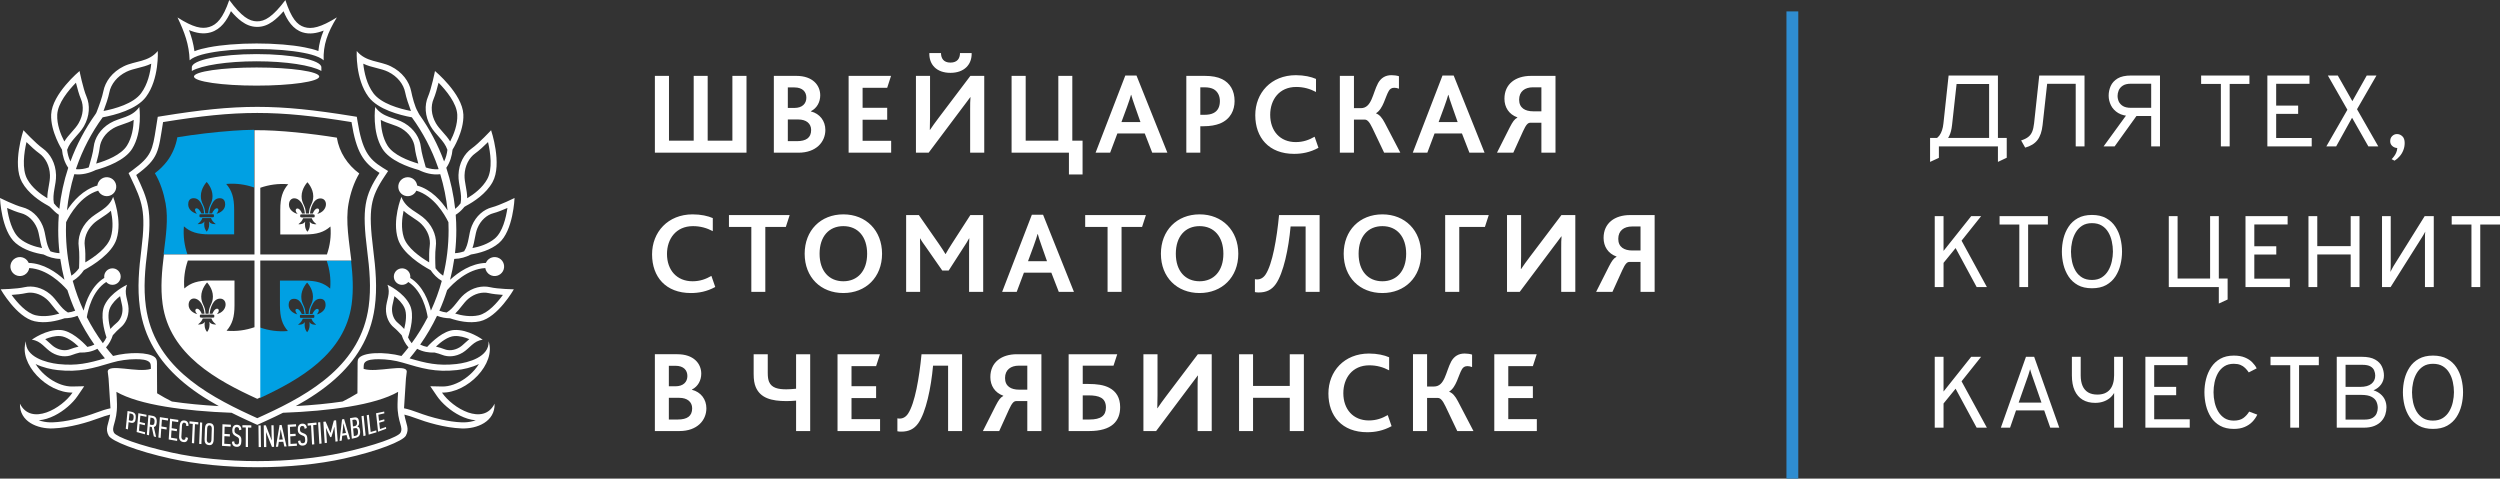
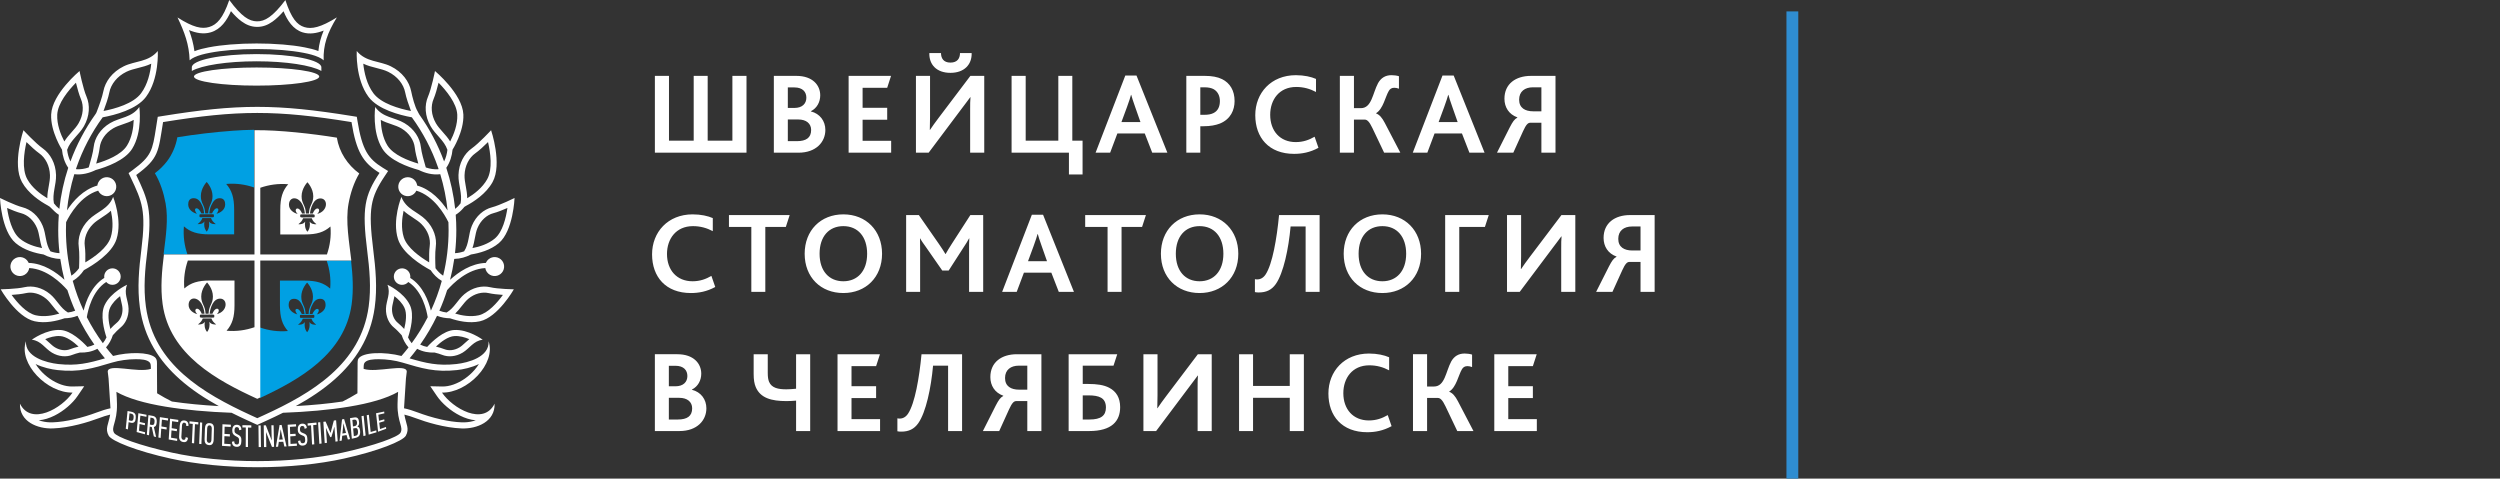
<svg xmlns="http://www.w3.org/2000/svg" xml:space="preserve" width="111.839mm" height="21.412mm" version="1.1" style="shape-rendering:geometricPrecision; text-rendering:geometricPrecision; image-rendering:optimizeQuality; fill-rule:evenodd; clip-rule:evenodd" viewBox="0 0 11702.9 2240.54">
  <rect x="0" y="0" width="11702.9" height="2240.54" fill="#333333" stroke="none" />
  <defs>
    <style type="text/css"> .str0 {stroke:#2F8DD1;stroke-width:55.38;stroke-miterlimit:22.926} .fil2 {fill:none;fill-rule:nonzero} .fil0 {fill:#00A0E3} .fil3 {fill:white;fill-rule:nonzero} .fil1 {fill:white;fill-rule:nonzero} </style>
  </defs>
  <g id="Слой_x0020_1">
    <path class="fil0" d="M1216.88 1863.15c184.88,-85.84 397.18,-206 429.24,-438.58 9.46,-68.68 4.93,-136.68 -2.77,-204.86 -316.6,0 -680.15,0 -114.26,0 14.16,41.1 20.55,84.63 16.54,131.33 -30.18,-26.64 -63.59,-37.4 -119.46,-37.4l-115.67 0 0 116.08c0,56.1 10.69,89.58 37.25,119.89 -46.54,4.01 -89.92,-2.4 -130.87,-16.63l0 330.12 0 0.04zm232.72 -393.36c0.86,-8.55 3.16,-24.37 9.05,-36.62 8.48,-17.66 18.23,-34.48 40.07,-34.48 21.85,0 25.44,17.2 25.44,29.36 0,24.1 -21.61,38.81 -40.93,43.61 5.32,-4.82 14.26,-21.28 5.08,-25.09 -10.05,-4.18 -21.43,12.57 -25.54,23.2l-13.18 0 0.02 0.02zm-23.85 0c-0.86,-8.55 -3.19,-24.37 -9.06,-36.62 -8.5,-17.66 -18.23,-34.48 -40.08,-34.48 -21.84,0 -25.44,17.2 -25.44,29.36 0,24.1 21.6,38.81 40.91,43.61 -5.31,-4.82 -14.26,-21.28 -5.08,-25.09 10.05,-4.18 21.43,12.57 25.54,23.2l13.2 0 0 0.02zm4.87 0c-1.27,-39.91 -20.28,-44.89 -20.28,-81.1 0,-37.45 27.34,-65.97 27.34,-65.97 0,0 27.35,28.51 27.35,65.97 0,36.21 -19.02,41.19 -20.3,81.1l-7.08 0 -7.06 0 0.02 0 0.01 0zm7.07 4.01l30.12 0c2.03,0 3.71,1.68 3.71,3.73l0 6.59c0,2.03 -1.67,3.73 -3.71,3.73l-30.12 0 -30.12 0c-2.03,0 -3.71,-1.68 -3.71,-3.73l0 -6.59c0,-2.03 1.68,-3.73 3.71,-3.73l30.12 0zm0 81.52c0,0 8.71,-9.78 10.8,-23.2 2.12,-13.4 -0.42,-24.7 -0.42,-24.7 0,0 5.31,8.72 15.06,11.06 9.75,2.33 17.18,1.49 17.18,1.49 -11.66,-9.18 -17.98,-15.88 -22.36,-28.12l-20.27 0 -20.28 0c-4.35,12.23 -10.67,18.94 -22.34,28.12 0,0 7.43,0.85 17.18,-1.49 9.75,-2.34 15.06,-11.06 15.06,-11.06 0,0 -2.54,11.29 -0.44,24.7 2.13,13.4 10.82,23.2 10.82,23.2l0.01 0zm-482.08 -556.41l-13.2 0c-4.11,-10.63 -15.48,-27.36 -25.52,-23.2 -9.22,3.81 -0.24,20.27 5.08,25.09 -19.3,-4.8 -40.93,-19.52 -40.93,-43.64 0,-12.17 3.61,-29.36 25.44,-29.36 21.84,0 31.59,16.82 40.09,34.48 5.87,12.24 8.19,28.08 9.05,36.62l-0.01 0zm4.87 0c-1.27,-39.91 -20.31,-44.9 -20.31,-81.1 0,-37.45 27.37,-65.97 27.37,-65.97 0,0 27.35,28.51 27.35,65.97 0,36.22 -19.02,41.19 -20.29,81.1l-7.06 0 -7.06 0zm7.07 85.51c0,0 -8.71,-9.78 -10.82,-23.19 -2.12,-13.41 0.44,-24.7 0.44,-24.7 0,0 -5.31,8.74 -15.06,11.05 -9.75,2.34 -17.18,1.5 -17.18,1.5 11.67,-9.18 17.98,-15.87 22.34,-28.1l20.28 0 20.27 0c4.35,12.22 10.67,18.94 22.36,28.1 0,0 -7.43,0.86 -17.18,-1.5 -9.75,-2.33 -15.06,-11.05 -15.06,-11.05 0,0 2.54,11.28 0.44,24.7 -2.11,13.4 -10.8,23.19 -10.8,23.19l-0.02 0 -0.01 0zm0 -81.5l30.09 0c2.06,0 3.74,1.66 3.74,3.73l0 6.59c0,2.06 -1.67,3.71 -3.74,3.71l-30.09 0 -30.12 0c-2.03,0 -3.71,-1.65 -3.71,-3.71l0 -6.59c0,-2.06 1.67,-3.73 3.71,-3.73l30.12 0zm11.92 -4.01c0.88,-8.55 3.17,-24.38 9.06,-36.62 8.5,-17.66 18.23,-34.48 40.08,-34.48 21.84,0 25.45,17.19 25.45,29.36 0,24.12 -21.63,38.83 -40.93,43.64 5.31,-4.82 14.28,-21.28 5.08,-25.09 -10.05,-4.14 -21.43,12.57 -25.54,23.2l-13.2 0zm210.2 -391.37c-33.41,0.36 -66.89,2.1 -100.21,4.52 -85.49,6.22 -173.8,16.63 -259.41,30.54 -6.57,40.68 -24.75,81.22 -47.23,111.04 -15.08,20 -35.27,40.58 -57.78,57.19 25.27,42.8 41.26,92.13 50.22,141.53 13.33,73.56 0.65,156.59 -8.54,230.25l-1.05 8.42 111.78 0c-14.15,-41.1 -20.53,-84.61 -16.54,-131.33 30.18,26.64 63.59,37.38 119.46,37.38l115.67 0 0 -116.08c0,-56.08 -10.72,-89.6 -37.24,-119.89 46.55,-4.03 89.91,2.4 130.86,16.61l0 -270.19 0.03 0 0 0.01z" />
    <path class="fil1" d="M1024.29 1901.02c-65.09,-35.9 -127.91,-76.97 -182.91,-125.89 -95.18,-84.63 -166.76,-192.17 -186.6,-335.72 -6.41,-46.29 -7.44,-91.81 -5.45,-137.2 1.99,-45.53 6.85,-89.61 12.41,-133.94 11.35,-90.71 12.23,-147.3 3.75,-194.33 -8.42,-46.64 -26.67,-86.41 -53.46,-142.41l-10.16 -21.28 18.98 -13.97c88.7,-65.24 93.07,-93.26 109.43,-197.72 1.8,-11.51 3.7,-23.72 4.96,-31.46l3.3 -20.36 20.36 -3.31c177.56,-28.8 311.58,-43.17 445.53,-43.17 133.94,0 267.95,14.4 445.51,43.17l20.37 3.31 3.3 20.36c10.75,66.53 23.39,111.27 41.98,144.17 17.62,31.18 41.74,52.71 76.14,73.84l25.19 15.48 -16.49 24.68c-33.25,49.8 -52.48,88.61 -60.34,136.74 -8.13,49.67 -4.81,111.37 7.04,206.23 5.54,44.33 10.41,88.41 12.41,133.94 1.99,45.39 0.96,90.91 -5.45,137.2 -19.85,143.56 -91.4,251.1 -186.57,335.72 -55.01,48.92 -117.82,89.97 -182.9,125.87 77.69,-4.3 152.2,-11.45 219.35,-21.43 23.7,-11.85 46.83,-24.71 69.26,-38.52 0.25,-50.57 0.54,-109.48 0.77,-141.6 0.04,-6.56 0.61,-10.53 1.15,-13.39 0.38,-2.03 0.23,-3.02 2.2,-6.33 18.99,-31.96 122.37,-33.86 202.02,-13.32 11.35,-13.04 22.36,-26.39 32.96,-40.07 -15.24,-17.28 -25.33,-36.85 -31.83,-57.03 -11.54,-12.81 -25.25,-27.18 -36,-35.8 -22.99,-18.45 -38.86,-50.41 -37.72,-88.86 1.13,-38.46 23.72,-71.07 6.92,-111.69 0.02,0 76.21,34.62 105.18,95.25 21.88,45.78 2.22,118.37 -8.72,151.21 4.47,9.51 10.08,18.68 17.01,27.22 28.11,-38.35 53.21,-79.04 75.03,-121.7 -5.05,-31.73 -24.94,-122.5 -90.77,-164.85 -7.26,8.4 -18.1,13.62 -30.09,13.35 -21.32,-0.49 -38.23,-18.16 -37.7,-39.5 0.49,-21.33 18.14,-38.25 39.48,-37.74 21.3,0.49 38.21,18.17 37.7,39.49 -0.03,1.82 -0.21,3.58 -0.5,5.33 59.77,37.08 85.95,108.31 96.89,153.12 20.66,-44.54 37.76,-91.04 50.94,-139.18 -22.14,-13 -39.17,-30.68 -52.26,-50.22 -43.09,-23.33 -131.21,-78.04 -152.63,-145.03 -28.63,-89.55 15.79,-197.94 15.79,-197.98 21.84,57.47 76.12,69.04 114.15,107.12 38.01,38.08 52.47,85.89 46.75,126.73 -3.88,27.59 -2.58,73.24 -1.32,99.97 9.61,13.32 21.37,25.42 35.85,35 16.66,-68.31 25.48,-139.67 25.48,-213.13 0,-12.43 -0.27,-24.86 -0.77,-37.26 -18.33,-37.34 -68.29,-123.1 -150.07,-147.61 -5.35,11.62 -15.68,20.83 -29.01,24.34 -23.72,6.27 -48.01,-7.9 -54.26,-31.62 -6.26,-23.73 7.9,-48.03 31.61,-54.29 23.71,-6.24 48.01,7.91 54.25,31.62 0.53,2.02 0.92,4.03 1.16,6.04 66.24,18.69 113.47,72.43 142.33,116.39 -5.97,-57.7 -17.5,-114.46 -34.31,-169.52 -36.55,4.38 -71.02,-5.18 -100.61,-19.67 -50.75,-14.02 -136.19,-44.77 -170.24,-99.2 -49.88,-79.72 -33.62,-195.75 -33.62,-195.75 35.36,50.3 90.82,48.08 137.06,75.59 46.25,27.47 72.09,70.21 76.62,111.23 2.93,26.28 14.55,67.01 22.26,93.12 0.69,2.34 0.19,2.78 2.87,3.68 17.81,5.92 36.94,9.15 56.64,7.72 0.4,-0.38 0.8,-0.77 1.18,-1.16 -0.89,-2.64 -1.79,-5.26 -2.71,-7.88 -28.9,-83.18 -70.04,-162.1 -122.42,-233.98 -57.08,-10.46 -158.78,-36.76 -202.71,-95.63 -62.74,-84.15 -55.22,-214.73 -55.22,-214.73 43.93,52.73 105.44,45.2 159.4,71.58 53.98,26.35 86.34,71.63 95.39,116.79 5.39,26.84 17.45,73.22 30.26,94.11 3.16,5.18 4.54,10.17 8.21,15.34 48.32,67.94 87.13,141.73 115.6,219.18 8.7,-17.34 13.41,-36.02 15.57,-54.48 -15.47,-44.85 -55.39,-69.77 -78.64,-110.4 -27.47,-48.01 -28.95,-99.33 -12.27,-138.3 16.68,-38.98 32.75,-120.24 32.75,-120.26 0.02,0 128.55,106.91 132.86,203.44 3.57,80.14 -50.94,165.16 -50.63,164.62 -2.88,28.93 -11.22,58.85 -29.3,85.04 20.52,62.3 34.49,126.75 41.55,192.3 9.86,-7.63 18.28,-16.5 25.45,-26.06 8.84,-45.24 -11.3,-86.62 -9.92,-132.49 1.68,-55.29 27.23,-99.83 61.82,-124.31 34.58,-24.49 90.77,-85.41 90.77,-85.41 0,0 53.71,158.38 6.94,242.92 -30.3,54.79 -88.13,92.18 -125.09,111.72 -8.21,4.31 -6.29,3.56 -12.39,10.74 -9.78,11.45 -21.36,21.83 -35.01,30.42 1.86,23.9 2.8,47.96 2.8,72.05 0,36.45 -2.09,72.4 -6.16,107.74 15.07,-0.72 29.3,-3.84 42.69,-8.69 23.81,-36.45 19.59,-79.49 36.08,-119.23 19.56,-47.03 56.11,-76.97 93.89,-86.69 37.78,-9.75 106.07,-43.71 106.07,-43.71 0,0 -5.66,153.88 -73.59,211.31 -39,32.94 -92.08,47.1 -130.27,53.16 -23.26,12.14 -49.47,20.19 -78.4,20.71 -4.8,33.15 -11.32,65.74 -19.49,97.65 38.58,-35.43 98.1,-76.76 167.55,-78.9 0.67,-1.61 1.44,-3.21 2.32,-4.76 12.03,-21.39 39.13,-28.95 60.48,-16.92 21.38,12.05 28.94,39.15 16.89,60.53 -12.02,21.39 -39.1,28.95 -60.48,16.9 -12.23,-6.9 -19.94,-18.74 -22.04,-31.64 -82.74,4.24 -150.68,71.23 -178.55,103.17 -10.4,33 -22.59,65.2 -36.45,96.53 11.17,4.26 22.55,6.92 33.92,8.33 35.82,-20.99 51.56,-59.34 83.22,-85.85 38.08,-31.85 83.16,-41.26 120.2,-32.66 37.05,8.63 111.39,10 111.39,10 0,0 -74.13,130.51 -158.73,149.54 -50.16,11.28 -104.32,-1.59 -140.09,-13.96 -20.15,-0.35 -40.72,-3.79 -60.79,-11.69 -22.55,47.29 -48.94,92.37 -78.82,134.83 10.65,5.26 21.57,8.78 32.53,10.9 24.25,-26.21 76.57,-76.12 125.84,-79.24 67.01,-4.23 134.37,45.49 134.37,45.49 -43.64,5.12 -61.09,40.74 -94.11,60.47 -33,19.72 -68.63,21.4 -95.93,10.32 -9.4,-3.82 -22.28,-7.53 -35.13,-10.75 -27,1.14 -55.05,-3.37 -81.83,-17.51 -11.33,15.27 -23.15,30.18 -35.36,44.7 75.8,22.42 132.53,36.07 218.34,26.67 56.18,-6.14 156.27,-33.19 151.34,-106.91 36.63,105.34 -99.95,243.23 -218.13,240.52 50.01,73.5 193.81,157.1 246.35,51.99 2.64,84.29 -82.45,118.46 -154.32,115.81 -80.13,-2.98 -166.18,-29.7 -213.67,-47.52 -20.21,-7.57 -37.45,-13.27 -54.36,-17.21 8.01,46.31 25.25,65.44 6.85,98.8 -13.68,24.78 -129.14,71.71 -289.68,107.06 -118.33,26.07 -259.74,40.49 -404.33,40.49 -143.87,0 -287.41,-14.24 -405.38,-40.11 -161.49,-35.39 -277.78,-82.57 -291.48,-107.46 -18.42,-33.36 -1.15,-52.49 6.85,-98.8 -16.91,3.92 -34.19,9.65 -54.36,17.21 -47.49,17.82 -133.55,44.54 -213.68,47.52 -71.9,2.66 -156.96,-31.54 -154.31,-115.81 52.51,105.13 196.32,21.51 246.3,-51.99 -118.17,2.71 -254.76,-135.17 -218.13,-240.52 -4.9,73.72 95.18,100.75 151.37,106.91 85.79,9.38 142.52,-4.26 218.32,-26.67 -12.22,-14.52 -24.02,-29.44 -35.34,-44.7 -26.76,14.14 -54.84,18.65 -81.83,17.52 -12.85,3.22 -25.74,6.92 -35.13,10.73 -27.3,11.09 -62.93,9.42 -95.93,-10.31 -33,-19.74 -50.47,-55.38 -94.09,-60.47 0.02,0 67.35,-49.71 134.37,-45.48 49.29,3.1 101.6,53.03 125.84,79.23 10.99,-2.12 21.9,-5.64 32.54,-10.9 -29.86,-42.48 -56.24,-87.56 -78.79,-134.82 -20.06,7.9 -40.63,11.33 -60.82,11.68 -35.78,12.35 -89.92,25.24 -140.09,13.96 -84.57,-19.01 -158.72,-149.54 -158.72,-149.54 0,0 74.36,-1.38 111.37,-10 37.05,-8.59 82.13,0.83 120.21,32.66 31.66,26.51 47.39,64.86 83.2,85.85 11.37,-1.41 22.75,-4.05 33.92,-8.33 -13.85,-31.32 -26.05,-63.51 -36.45,-96.53 -27.84,-31.94 -95.81,-98.93 -178.55,-103.17 -2.09,12.9 -9.78,24.75 -22.03,31.64 -21.37,12.03 -48.45,4.47 -60.49,-16.9 -12.03,-21.39 -4.47,-48.48 16.91,-60.53 21.38,-12.03 48.45,-4.47 60.48,16.92 0.88,1.55 1.65,3.14 2.32,4.76 69.43,2.11 128.96,43.45 167.54,78.9 -8.17,-31.92 -14.69,-64.5 -19.47,-97.65 -28.92,-0.52 -55.14,-8.57 -78.4,-20.71 -38.18,-6.07 -91.29,-20.22 -130.27,-53.16 -67.94,-57.43 -73.59,-211.31 -73.59,-211.31 0,0 68.29,33.99 106.07,43.71 37.79,9.73 74.34,39.69 93.88,86.71 16.49,39.73 12.32,82.75 36.11,119.22 13.37,4.82 27.61,7.97 42.68,8.69 -4.06,-35.36 -6.15,-71.29 -6.15,-107.74 0,-24.11 0.94,-48.15 2.78,-72.05 -13.69,-8.63 -24.34,-19.9 -35.09,-30.5 -7.35,-7.26 -7.53,-8.04 -16.47,-12.88 -37,-20.09 -91.74,-56.74 -120.93,-109.49 -46.8,-84.55 6.92,-242.93 6.92,-242.93 0,0 56.18,60.91 90.75,85.41 34.58,24.5 60.13,69.03 61.8,124.31 1.38,45.86 -18.75,87.25 -9.91,132.48 7.19,9.59 15.59,18.44 25.44,26.07 7.06,-65.55 21.02,-129.98 41.56,-192.3 -18.11,-26.2 -26.45,-56.12 -29.3,-85.04 0.33,0.54 -54.19,-84.48 -50.64,-164.62 4.32,-96.53 132.86,-203.44 132.86,-203.44 0,0.02 16.08,81.28 32.76,120.26 16.68,38.98 15.19,90.29 -12.28,138.3 -23.24,40.62 -63.16,65.57 -78.63,110.4 2.13,18.46 6.87,37.14 15.57,54.48 28.8,-78.43 68.36,-152.94 117.38,-221.67 2.98,-4.15 3.61,-5.62 5.45,-10.32 10.98,-28.18 25.94,-69.33 31.25,-96.66 8.78,-45.2 41.43,-90.43 95.39,-116.79 53.96,-26.38 115.47,-18.84 159.39,-71.58 0,0 7.54,130.58 -55.2,214.72 -43.92,58.9 -145.62,85.18 -202.73,95.64 -52.38,71.86 -93.53,150.78 -122.42,233.98 -0.91,2.63 -1.81,5.24 -2.69,7.88 0.4,0.38 0.77,0.78 1.17,1.16 19.72,1.4 38.84,-1.81 56.65,-7.72 2.7,-0.9 2.18,-1.34 2.87,-3.69 7.69,-26.1 19.33,-66.83 22.26,-93.11 4.53,-41 30.37,-83.74 76.62,-111.23 46.25,-27.51 101.7,-25.29 137.05,-75.59 0,0 16.27,116.03 -33.59,195.75 -34.05,54.43 -119.51,85.18 -170.27,99.2 -29.57,14.47 -64.06,24.04 -100.61,19.67 -16.81,55.06 -28.33,111.82 -34.3,169.52 28.85,-43.97 76.07,-97.7 142.31,-116.39 0.25,-2.01 0.63,-4.02 1.15,-6.04 6.27,-23.73 30.56,-37.87 54.26,-31.61 23.72,6.27 37.87,30.57 31.62,54.28 -6.26,23.74 -30.56,37.89 -54.26,31.62 -13.32,-3.52 -23.64,-12.75 -29,-24.34 -81.78,24.51 -131.75,110.25 -150.08,147.61 -0.52,12.4 -0.77,24.83 -0.77,37.26 0,73.45 8.84,144.82 25.5,213.14 14.45,-9.59 26.23,-21.66 35.83,-35 1.27,-26.74 2.55,-72.38 -1.32,-99.97 -5.74,-40.84 8.72,-88.65 46.75,-126.73 38.02,-38.08 92.29,-49.65 114.13,-107.12 0.02,0.04 44.42,108.42 15.82,197.98 -21.43,66.99 -109.55,121.7 -152.63,145.03 -13.1,19.54 -30.12,37.24 -52.27,50.22 13.18,48.15 30.3,94.65 50.95,139.18 10.93,-44.79 37.12,-116.02 96.88,-153.13 -0.28,-1.74 -0.44,-3.52 -0.49,-5.33 -0.5,-21.32 16.41,-39.02 37.72,-39.48 21.32,-0.5 39,16.42 39.48,37.74 0.49,21.33 -16.41,39.02 -37.72,39.5 -11.98,0.27 -22.82,-4.95 -30.08,-13.35 -65.85,42.37 -85.71,133.14 -90.77,164.85 21.82,42.66 46.94,83.35 75.02,121.7 6.94,-8.54 12.56,-17.71 17.03,-27.22 -10.95,-32.84 -30.58,-105.43 -8.71,-151.21 28.96,-60.64 105.14,-95.25 105.16,-95.25 -16.78,40.62 5.79,73.24 6.94,111.69 1.13,38.46 -14.75,70.41 -37.74,88.86 -10.75,8.63 -24.45,22.98 -36.01,35.8 -6.47,20.16 -16.6,39.75 -31.81,57.03 10.61,13.7 21.59,27.04 32.97,40.07 73.22,-18.87 166.49,-18.78 195.84,6.16 12.19,10.38 9.55,27.94 9.64,42.34 0.19,33.49 0.44,82.87 0.65,126.17 22.45,13.81 45.56,26.69 69.28,38.54 67.23,10 141.83,17.15 219.62,21.45l-0.06 -0.02 -0.01 0.01zm745.54 120.03c-1.72,-14.4 -3.24,-28.81 -4.76,-43.19 -1.53,-14.41 -3.29,-28.82 -4.88,-43.24 12.8,-2.69 25.35,-5.39 38.16,-8.1 0.36,2.84 0.71,5.64 0.96,8.48 -9.39,2.13 -18.78,4.3 -28.17,6.41 0.61,4.76 1.03,9.5 1.59,14.22 0.54,4.73 1.22,9.47 1.59,14.19 8.18,-2.26 16.23,-4.53 24.4,-6.81 0.36,2.85 0.73,5.68 0.96,8.51 -8.17,2.42 -16.22,4.8 -24.39,7.2 0.61,4.97 1.15,9.92 1.72,14.89 0.54,4.95 1.09,9.91 1.82,14.86 9.26,-3.25 18.65,-6.54 28.04,-9.82 0.25,2.84 0.61,5.64 0.98,8.45 -12.66,4.61 -25.35,9.29 -38.04,13.94zm-43.92 13.47c-1.59,-15.14 -3.03,-30.3 -4.6,-45.44 -1.59,-15.14 -3.17,-30.32 -4.64,-45.45 3.3,-0.59 6.71,-1.21 10.12,-1.95 1.48,13.43 2.8,26.84 4.15,40.26 1.34,13.4 2.8,26.82 4.28,40.24 8.65,-2.4 17.43,-4.84 26.21,-7.6 0.25,3.07 0.61,6.12 0.98,9.19 -12.19,3.86 -24.27,7.29 -36.47,10.74l-0.04 0zm-24.5 7.01c-1.59,-15.58 -3.06,-31.15 -4.63,-46.71 -1.6,-15.58 -3.05,-31.14 -4.51,-46.74 3.29,-0.59 6.7,-1.21 10.12,-1.88 1.48,15.4 3.11,30.8 4.64,46.21 1.51,15.39 3.16,30.79 4.63,46.18 -3.41,0.98 -6.82,1.97 -10.22,2.93l-0.02 0.02zm-30.24 -64.31c-0.42,-4.86 -1.82,-8.38 -4.14,-10.58 -2.32,-2.17 -5.74,-2.88 -10.49,-1.98 -2.32,0.44 -4.74,0.91 -6.96,1.29 0.37,5.09 0.93,10.17 1.35,15.24 0.42,5.08 0.86,10.15 1.34,15.23 2.3,-0.44 4.51,-0.86 6.96,-1.34 4.74,-0.92 7.92,-2.98 9.99,-6 1.72,-3.02 2.36,-6.97 1.95,-11.86zm4.53 40.54c-0.49,-5.13 -1.76,-9 -3.79,-11.36 -2.12,-2.5 -5.85,-3.11 -11.22,-2.03 -2.55,0.5 -5.01,1.03 -7.57,1.52 0.61,5.97 0.96,11.95 1.59,17.92 0.61,5.95 1.09,11.93 1.59,17.88 2.69,-0.57 5.24,-1.15 8.06,-1.76 2.91,-0.61 5.02,-1.63 6.82,-3.09 1.73,-1.38 2.77,-3.14 3.42,-5.05 0.71,-2.05 1.17,-4.14 1.21,-6.52 0.06,-2.36 0.13,-4.87 -0.13,-7.5l0 -0.01zm-2.32 -20.55c4.02,0.44 6.98,2.5 8.78,5.97 1.86,3.61 3.01,8.08 3.52,13.55 0.94,9.74 -0.23,17.21 -3.77,22.46 -3.55,5.24 -9.14,8.78 -17.31,10.61 -5.97,1.34 -11.82,2.64 -17.67,3.93 -1.46,-16.06 -2.93,-32.09 -4.25,-48.13 -1.35,-16.04 -2.8,-32.09 -4.28,-48.15 6.48,-0.94 12.68,-1.91 19.14,-3.09 7.69,-1.4 13.34,-0.28 17.06,3.53 3.58,3.69 5.54,9.61 6.33,17.51 0.52,4.97 0.23,9.08 -0.88,12.24 -1.11,3.25 -3.29,6.22 -6.7,9 0,0.19 0,0.38 0,0.57l0.02 0 0.01 0zm-66.07 -14.68c-0.73,7.79 -1.34,15.54 -1.95,23.32 -0.86,7.84 -1.7,15.73 -2.56,23.59 5.62,-0.94 11.11,-1.86 16.84,-2.8 -2.21,-7.42 -4.26,-14.88 -6.21,-22.35 -1.95,-7.25 -3.8,-14.55 -5.62,-21.83 -0.23,0.04 -0.36,0.07 -0.49,0.08l-0.02 0 0.01 -0.01zm21.07 74.96c-2.07,-6.98 -4.15,-13.94 -6.1,-20.97 -6.83,1.15 -13.54,2.29 -20.37,3.46 -0.86,7.5 -1.59,14.98 -2.2,22.48 -3.52,0.61 -6.83,1.19 -10.24,1.78 1.95,-16.9 4.02,-33.8 5.87,-50.64 1.82,-16.82 3.89,-33.65 5.84,-50.43 3.3,-0.5 6.48,-1 9.75,-1.46 4.39,15.73 9.07,31.43 13.78,47.13 4.68,15.62 9.15,31.27 14.02,46.76 -3.54,0.71 -6.96,1.3 -10.38,1.9l0.02 -0.02 0.01 0zm-63.64 -58.4c-1.95,7.18 -3.9,14.35 -5.85,21.47 -2.57,8.42 -5.26,16.88 -7.82,25.29 -1.59,0.23 -3.3,0.44 -4.89,0.63 -3.66,-7.61 -7.44,-15.25 -10.98,-22.92 -2.93,-6.54 -5.85,-13.11 -8.78,-19.67 -0.23,0.02 -0.36,0.04 -0.49,0.06 0.86,11.51 1.59,22.99 2.3,34.48 0.73,11.49 1.46,22.98 2.32,34.47 -3.41,0.46 -7.06,0.94 -10.5,1.38 -1.09,-16.61 -2.24,-33.21 -3.3,-49.84 -1.03,-16.61 -2.07,-33.21 -3.16,-49.84 3.42,-0.44 7.06,-0.86 10.38,-1.3 2.21,4.97 4.53,9.94 6.58,14.87 2.08,4.95 4.28,9.89 6.33,14.8 3.55,7.79 6.71,15.5 10.12,23.25 0.13,-0.02 0.36,-0.04 0.49,-0.06 2.18,-8.65 4.37,-17.38 6.93,-26.03 1.21,-5.24 2.69,-10.51 4.03,-15.75 1.34,-5.22 2.8,-10.51 4.27,-15.77 3.42,-0.44 7.06,-0.86 10.61,-1.34 1.34,16.44 2.55,32.84 3.77,49.23 1.21,16.42 2.45,32.82 3.8,49.2 -3.53,0.6 -7.06,1.25 -10.51,1.81 -0.86,-11.45 -1.7,-22.85 -2.55,-34.26 -0.86,-11.43 -1.72,-22.86 -2.45,-34.29 -0.25,0.04 -0.49,0.07 -0.73,0.12l0.06 0.01zm-69.87 78.55c-0.97,-16.73 -1.96,-33.46 -2.94,-50.15 -0.96,-16.71 -2.07,-33.42 -3.03,-50.16 3.29,-0.33 6.83,-0.65 10.22,-0.98 1.09,16.67 2.13,33.3 3.17,49.97 1.05,16.65 2.07,33.32 3.16,49.95 -3.54,0.46 -7.19,0.95 -10.6,1.39l0.02 0zm-28.65 -87.61c0.86,15.01 1.7,30.02 2.55,45 0.86,14.97 1.73,29.98 2.58,44.95 -3.67,0.33 -7.19,0.67 -10.61,0.98 -0.86,-15 -1.46,-29.98 -2.3,-44.97 -0.86,-15.02 -1.7,-29.98 -2.45,-44.97 -5.37,0.5 -10.49,0.96 -15.61,1.44 -0.13,-3.52 -0.36,-7.02 -0.49,-10.55 13.63,-1.32 27.43,-2.63 41.32,-3.87 0.13,3.52 0.36,7.02 0.61,10.55 -5.37,0.46 -10.5,0.96 -15.61,1.44l0.01 0zm-27.3 65.43c0.26,4.31 -0.07,8.28 -0.62,11.78 -0.57,3.54 -1.59,6.64 -3.29,9.33 -1.59,2.66 -3.79,4.79 -6.48,6.39 -2.8,1.61 -6.21,2.63 -10.24,2.99 -3.79,0.36 -6.96,0.08 -9.99,-0.94 -2.8,-0.96 -4.99,-2.47 -6.96,-4.45 -1.94,-1.95 -3.34,-4.34 -4.38,-7.13 -1.03,-2.72 -1.46,-5.74 -1.59,-9.06 3.41,-0.96 6.96,-1.95 10.38,-2.97 0,1.93 0.42,3.75 0.86,5.43 0.42,1.67 1.06,3.18 1.96,4.47 0.94,1.34 2.18,2.32 3.64,2.97 1.44,0.65 3.29,0.88 5.37,0.69 2.8,-0.25 4.86,-0.94 6.33,-1.97 1.57,-1.09 2.74,-2.42 3.41,-4.07 0.65,-1.65 1.15,-3.57 1.21,-5.71 0.06,-2.11 -0.06,-4.35 -0.13,-6.67 -0.06,-3.01 -0.46,-5.35 -0.96,-7.26 -0.49,-1.81 -0.82,-3.46 -1.82,-4.76 -1.06,-1.36 -2.34,-2.44 -4.03,-3.38 -1.59,-0.92 -3.79,-1.9 -6.71,-2.95 -4.37,-1.66 -7.94,-3.46 -10.73,-5.45 -2.6,-1.85 -4.8,-4.03 -6.23,-6.13 -1.49,-2.22 -2.49,-4.56 -3.03,-7.06 -0.54,-2.55 -1.03,-5.39 -1.09,-8.47 -0.06,-3.88 0.13,-7.45 0.86,-10.74 0.73,-3.34 1.97,-6.28 3.66,-8.73 1.74,-2.53 3.9,-4.47 6.58,-5.95 2.66,-1.46 5.85,-2.34 9.39,-2.61 4.03,-0.26 7.31,0.22 10.13,1.39 2.8,1.15 5,2.68 6.7,4.76 1.83,1.99 2.98,4.31 3.79,6.83 0.8,2.53 1.34,5.05 1.46,7.57 -3.41,1.31 -6.94,2.61 -10.38,3.84 -0.13,-4.56 -1.03,-8.03 -2.8,-10.32 -1.86,-2.41 -4.74,-3.4 -9.01,-3.12 -2.2,0.15 -4.02,0.75 -5.36,1.82 -1.35,1.06 -2.24,2.42 -2.94,3.92 -0.75,1.59 -1.28,3.24 -1.46,5.09 -0.17,1.87 -0.17,3.67 -0.13,5.41 0.06,2.12 0.19,4.01 0.49,5.57 0.31,1.61 0.98,3.03 2.07,4.39 1.11,1.35 2.56,2.63 4.41,3.84 2.07,1.21 4.88,2.42 8.28,3.61 4.03,1.42 7.44,2.95 9.74,4.68 2.56,1.65 4.38,3.58 5.74,5.76 1.34,2.17 2.3,4.72 2.8,7.58 0.49,2.85 0.86,6.08 1.09,9.78l0.03 0 -0.03 -0.01zm-89.01 33.84c-0.59,-16.86 -1.21,-33.69 -1.7,-50.53 -0.49,-16.85 -1.09,-33.7 -1.7,-50.57 13.03,-0.72 26.21,-1.58 39.25,-2.42 0.13,3.55 0.23,7.06 0.36,10.59 -9.65,0.65 -19.26,1.23 -28.9,1.86 0.25,5.64 0.44,11.3 0.61,16.92 0.19,5.64 0.5,11.29 0.61,16.9 8.42,-0.52 16.83,-1.05 25.23,-1.59 0.13,3.55 0.36,7.08 0.36,10.59 -8.42,0.57 -16.83,1.06 -25.25,1.59 0.25,5.92 0.38,11.81 0.63,17.72 0.23,5.89 0.36,11.79 0.61,17.71 9.88,-0.63 19.64,-1.19 29.51,-1.81 0,3.53 0.25,7.08 0.36,10.59 -13.29,0.8 -26.57,1.6 -40,2.44l0.04 0.02zm-36.2 -79.01c-1.21,7.91 -2.2,15.83 -3.31,23.72 -1.21,7.98 -2.55,15.94 -3.77,23.9 5.61,-0.19 11.33,-0.36 17.18,-0.54 -1.83,-7.97 -3.53,-15.94 -5.12,-23.9 -1.72,-7.74 -3.16,-15.5 -4.51,-23.19 -0.25,0 -0.35,0.01 -0.49,0.01l0.01 0zm17.42 80.15c-1.83,-7.48 -3.53,-14.97 -5.12,-22.48 -6.96,0.21 -13.9,0.42 -20.85,0.63 -1.09,7.57 -2.3,15.12 -3.41,22.69 -3.42,0.08 -6.83,0.19 -10.23,0.28 2.8,-16.98 5.71,-33.97 8.54,-50.93 2.8,-16.98 5.73,-34.01 8.65,-51.03 3.03,-0.15 6.33,-0.25 9.64,-0.36 3.79,16.79 7.61,33.61 11.45,50.41 3.83,16.75 7.69,33.49 11.58,50.15 -3.41,0.21 -6.83,0.44 -10.24,0.63l0 0.01zm-85.59 -67.18c0.13,11.59 0.36,23.21 0.49,34.79 0.13,11.59 0.38,23.19 0.61,34.78 -3.65,-0.02 -7.19,-0.04 -10.74,-0.04 -0.38,-16.97 -0.5,-33.88 -0.73,-50.82 -0.25,-16.97 -0.5,-33.9 -0.61,-50.84 3.17,-0.02 6.46,-0.06 9.87,-0.08 3.3,8.57 6.64,17.13 10,25.71 3.33,8.51 6.7,17.09 9.99,25.57 2.07,6.1 4.53,12.24 6.83,18.35 0.13,-0.04 0.36,-0.08 0.61,-0.15 -0.36,-11.59 -0.49,-23.24 -0.71,-34.83 -0.25,-11.62 -0.5,-23.23 -0.73,-34.85 3.41,-0.04 6.83,-0.13 10.35,-0.25 0.36,16.88 0.67,33.76 1.09,50.61 0.44,16.86 0.73,33.72 1.21,50.57 -3.29,0.08 -6.7,0.19 -9.99,0.27 -3.41,-8.38 -6.9,-16.79 -10.24,-25.22 -3.36,-8.41 -6.58,-16.88 -9.99,-25.33 -2.56,-6.1 -4.76,-12.2 -6.96,-18.28 -0.13,0 -0.23,0 -0.36,0l0.02 0.02 -0.01 0.01zm-34.63 69.49c-0.25,-16.88 -0.36,-33.78 -0.49,-50.66 -0.13,-16.9 -0.5,-33.8 -0.5,-50.69 3.41,-0.02 6.96,-0.06 10.47,-0.06 0.13,16.92 0.44,33.8 0.61,50.74 0.2,16.9 0.36,33.82 0.62,50.72 -3.67,-0.02 -7.19,-0.02 -10.74,-0.04l0.02 0 0.01 -0.01zm-50.1 -91.31c-0.13,15.18 -0.06,30.38 0,45.58 0.06,15.18 -0.13,30.39 0,45.58 -3.53,-0.1 -6.94,-0.21 -10.49,-0.38 0,-15.18 0.13,-30.31 0.13,-45.5 0,-15.16 0,-30.34 0.15,-45.52 -5.25,-0.1 -10.5,-0.23 -15.86,-0.31 0.13,-3.55 0,-7.12 0.13,-10.65 13.9,0.25 27.56,0.5 41.59,0.75 0,3.57 0,7.13 0,10.67 -5.26,-0.1 -10.49,-0.19 -15.61,-0.25l-0.02 0.02 -0.01 0zm-30.83 62.42c-0.06,4.35 -0.44,8.31 -1.21,11.74 -0.8,3.48 -2.08,6.45 -3.9,8.89 -1.85,2.45 -4.02,4.32 -6.96,5.56 -2.68,1.27 -6.1,1.8 -10.38,1.65 -3.67,-0.13 -6.92,-0.86 -9.64,-2.09 -3.02,-1.34 -5.18,-2.94 -6.96,-5.12 -1.74,-2.11 -2.93,-4.7 -3.79,-7.51 -0.86,-2.87 -1.34,-5.93 -1.34,-9.24 3.67,-0.65 7.08,-1.28 10.74,-1.96 0,1.96 0.12,3.79 0.49,5.49 0.37,1.73 1.04,3.25 1.83,4.68 0.8,1.39 1.82,2.54 3.29,3.36 1.57,0.86 3.42,1.3 5.49,1.36 2.68,0.1 4.91,-0.23 6.48,-1.15 1.49,-0.84 2.72,-2.07 3.54,-3.67 0.77,-1.55 0.98,-3.45 1.21,-5.58 0.25,-2.11 0.31,-4.35 0.38,-6.7 0.07,-2.99 -0.06,-5.45 -0.38,-7.38 -0.28,-1.91 -0.9,-3.57 -1.7,-5.01 -0.77,-1.4 -2.05,-2.75 -3.66,-3.86 -1.7,-1.15 -3.9,-2.41 -6.58,-3.76 -4.38,-2.22 -7.82,-4.39 -10.47,-6.62 -2.58,-2.16 -4.53,-4.46 -5.85,-6.81 -1.35,-2.32 -2.21,-4.82 -2.69,-7.4 -0.5,-2.65 -0.73,-5.47 -0.73,-8.6 0,-3.9 0.67,-7.42 1.59,-10.65 0.91,-3.19 2.19,-5.97 4.03,-8.28 1.82,-2.31 4.28,-4.05 7.06,-5.24 2.68,-1.19 5.87,-1.72 9.49,-1.55 4.03,0.17 7.31,1.03 9.89,2.51 2.69,1.49 4.89,3.38 6.58,5.62 1.46,2.22 2.68,4.66 3.42,7.29 0.73,2.65 0.96,5.2 0.86,7.76 -3.55,0.88 -7.08,1.7 -10.6,2.49 0.12,-4.53 -0.74,-8.09 -2.31,-10.65 -1.59,-2.53 -4.37,-3.92 -8.55,-4.08 -2.3,-0.1 -4.04,0.26 -5.47,1.21 -1.36,0.88 -2.49,2.09 -3.29,3.56 -0.8,1.48 -1.34,3.17 -1.59,4.99 -0.25,1.87 -0.36,3.61 -0.36,5.37 0,2.15 0,4.03 0.23,5.62 0.25,1.62 0.61,3.15 1.72,4.61 0.96,1.44 2.3,2.88 4.27,4.34 1.96,1.42 4.51,2.95 7.92,4.56 4.03,1.88 7.31,3.85 9.65,5.85 2.3,1.97 4.14,4.18 5.23,6.54 1.21,2.36 2.21,5.01 2.56,7.92 0.36,2.92 0.54,6.25 0.5,9.92l-0.06 0 0.02 0zm-90.7 23.29c0.36,-16.86 0.73,-33.72 1.09,-50.57 0.36,-16.86 0.61,-33.72 0.96,-50.59 13.06,0.86 26.22,1.44 39.4,2.03 0,3.56 0,7.13 -0.25,10.67 -9.76,-0.47 -19.51,-0.95 -29.02,-1.37 -0.13,5.64 -0.23,11.3 -0.36,16.94 -0.13,5.64 -0.13,11.3 -0.25,16.92 8.3,0.44 16.83,0.94 25.25,1.36 0,3.58 0,7.14 -0.13,10.69 -8.55,-0.49 -16.95,-0.96 -25.48,-1.46 -0.14,5.92 -0.14,11.85 -0.25,17.76 -0.14,5.92 -0.37,11.83 -0.37,17.73 9.75,0.63 19.64,1.3 29.51,1.8 0,3.55 0,7.11 0,10.65 -13.41,-0.73 -26.82,-1.66 -40.11,-2.58l0 0.02 0 0.01zm-47.93 -79.32c0.06,-1.72 -0.06,-3.57 -0.25,-5.43 -0.17,-1.85 -0.57,-3.51 -1.34,-5.12 -0.69,-1.51 -1.59,-2.8 -3.05,-3.97 -1.36,-1.11 -3.16,-1.78 -5.73,-1.97 -2.69,-0.21 -4.51,0.36 -6.1,1.65 -1.59,1.21 -2.63,2.77 -3.42,4.64 -0.8,1.87 -1.11,3.88 -1.34,6.02 -0.23,2.17 -0.28,3.92 -0.36,5.37 -0.42,8.14 -0.49,16.29 -0.86,24.41 -0.36,8.11 -0.44,16.26 -0.86,24.34 -0.06,1.44 0.06,3.02 0.25,4.66 0.19,1.67 0.73,3.26 1.46,4.8 0.86,1.51 1.82,2.8 3.17,3.87 1.32,1.06 3.16,1.68 5.36,1.91 2.31,0.23 4.13,-0.06 5.49,-0.86 1.44,-0.88 2.51,-1.98 3.42,-3.36 0.94,-1.44 1.59,-3.13 1.95,-5.01 0.36,-1.93 0.52,-3.9 0.59,-5.93 0.28,-8.32 0.5,-16.69 0.73,-24.99 0.25,-8.33 0.57,-16.68 0.86,-25l0.02 -0.04zm9.02 49.35c-0.21,9.04 -2.24,15.77 -5.74,20.55 -3.33,4.56 -8.78,6.7 -16.59,5.87 -7.69,-0.8 -13.14,-3.67 -16.22,-8.5 -3.12,-4.91 -4.56,-11.03 -4.25,-18.45 0.31,-8.29 0.67,-16.54 0.84,-24.83 0.19,-8.26 0.61,-16.52 0.86,-24.84 0.1,-3.55 0.5,-7.03 1.21,-10.3 0.73,-3.34 1.86,-6.18 3.52,-8.72 1.65,-2.5 3.82,-4.38 6.6,-5.76 2.69,-1.3 6.46,-1.85 10.84,-1.51 4.52,0.33 8.09,1.27 10.98,2.92 2.73,1.55 4.64,3.73 6.08,6.37 1.46,2.64 2.45,5.64 2.8,9.07 0.36,3.42 0.31,7.2 0.23,11.25 -0.17,7.84 -0.36,15.63 -0.61,23.42 -0.23,7.8 -0.44,15.61 -0.61,23.4l0.04 0.04 0.01 0zm-68.03 20.65c0.61,-16.76 1.29,-33.51 1.96,-50.26 0.67,-16.74 1.34,-33.5 2.07,-50.25 3.16,0.33 6.83,0.7 10.24,1.04 -0.61,16.76 -1.15,33.53 -1.82,50.3 -0.67,16.75 -1.34,33.51 -1.95,50.28 -3.53,-0.38 -7.06,-0.75 -10.49,-1.11l-0.02 0zm-19.63 -92.28c-0.73,14.97 -1.46,29.94 -2.07,44.89 -0.61,14.97 -1.34,29.94 -1.96,44.91 -3.54,-0.36 -7.06,-0.75 -10.47,-1.23 0.61,-14.93 1.4,-29.85 2.07,-44.79 0.67,-14.93 1.34,-29.85 2.07,-44.81 -5.36,-0.59 -10.47,-1.27 -15.61,-1.9 0.14,-3.48 0.37,-6.97 0.62,-10.46 13.66,1.7 27.3,3.03 41.21,4.43 -0.23,3.54 -0.23,7.04 -0.36,10.54 -5.37,-0.52 -10.47,-1.05 -15.49,-1.55l0 -0.02 -0.01 0zm-49.24 -17.28c7.06,0.88 12.02,3.63 15,8.21 3.02,4.66 4.26,10.3 4.03,17.07 -3.55,0.22 -7.08,0.45 -10.5,0.67 0.23,-4.37 -0.25,-7.94 -1.6,-10.68 -1.34,-2.77 -3.89,-4.38 -7.56,-4.84 -2.21,-0.27 -4.03,0.02 -5.37,0.9 -1.34,0.88 -2.32,2.05 -3.17,3.53 -0.86,1.49 -1.51,3.12 -1.82,5.01 -0.28,1.86 -0.5,3.64 -0.61,5.35 -0.5,8.32 -0.92,16.64 -1.34,24.99 -0.42,8.3 -0.94,16.63 -1.46,24.93 -0.08,1.43 0,2.96 0.13,4.68 0.13,1.68 0.67,3.28 1.34,4.76 0.67,1.46 1.65,2.75 2.93,3.92 1.16,1.09 2.8,1.86 5.01,2.18 3.4,0.49 5.93,-0.31 7.69,-2.34 1.78,-2.1 2.8,-5.54 3.16,-10.51 3.55,1.17 6.94,2.35 10.61,3.51 -0.5,7.13 -2.61,12.56 -6.1,15.97 -3.69,3.61 -8.78,4.78 -15.61,3.82 -7.06,-1 -12.18,-3.85 -15.47,-8.53 -3.3,-4.66 -4.68,-10.78 -4.28,-18.35 0.44,-8.13 0.96,-16.29 1.46,-24.4 0.49,-8.09 0.83,-16.27 1.35,-24.41 0.21,-3.47 0.59,-6.9 1.46,-10.16 0.84,-3.25 2.07,-6.12 3.64,-8.54 1.6,-2.42 3.8,-4.26 6.58,-5.54 2.8,-1.28 6.35,-1.63 10.5,-1.13l-0.01 -0.04zm-73.76 88.89c0.98,-16.21 2.07,-32.42 3.16,-48.63 1.1,-16.21 1.96,-32.42 3.17,-48.61 12.81,1.96 25.84,3.92 38.77,5.63 -0.25,3.43 -0.5,6.87 -0.61,10.33 -9.64,-1.23 -19.16,-2.68 -28.53,-4.14 -0.38,5.42 -0.73,10.9 -1.11,16.32 -0.36,5.43 -0.61,10.91 -0.96,16.37 8.15,1.38 16.59,2.78 24.87,3.96 -0.25,3.44 -0.5,6.87 -0.73,10.3 -8.3,-1.19 -16.7,-2.63 -24.87,-4.03 -0.36,5.7 -0.8,11.41 -1.09,17.11 -0.28,5.68 -0.73,11.43 -0.99,17.11 9.5,1.79 19.14,3.53 28.88,4.91 -0.23,3.46 -0.36,6.91 -0.59,10.34 -13.06,-1.99 -26.21,-4.49 -39.38,-6.96zm-48.29 -9.12c1.11,-15.88 2.39,-31.78 3.54,-47.65 1.15,-15.87 2.21,-31.79 3.53,-47.68 12.8,1.97 25.84,3.92 38.64,5.89 -0.23,3.38 -0.49,6.77 -0.73,10.13 -9.65,-1.46 -19.01,-2.96 -28.42,-4.41 -0.36,5.35 -0.86,10.72 -1.21,16.04 -0.38,5.33 -0.73,10.65 -1.11,15.99 8.17,1.36 16.47,2.77 24.75,4.18 -0.36,3.37 -0.5,6.75 -0.73,10.14 -8.4,-1.44 -16.59,-2.87 -24.87,-4.25 -0.49,7.26 -0.99,14.55 -1.48,21.82 -0.49,7.26 -1.09,14.55 -1.46,21.82 -3.64,-0.67 -7.06,-1.35 -10.47,-1.98l0.04 -0.02 0 -0.01zm-18.05 -72.65c0.2,-2.49 0.28,-4.82 0.14,-6.96 -0.19,-2.13 -0.77,-4.03 -1.71,-5.71 -0.9,-1.65 -1.95,-3.07 -3.54,-4.15 -1.67,-1.15 -3.67,-1.88 -6.21,-2.36 -2.55,-0.49 -5.26,-0.96 -7.82,-1.44 -0.36,5.46 -0.8,10.89 -1.21,16.32 -0.42,5.43 -0.98,10.88 -1.34,16.31 2.8,0.6 5.71,1.18 8.65,1.79 2.3,0.46 4.25,0.46 5.71,0.04 1.7,-0.46 3.08,-1.33 4.02,-2.54 1,-1.3 1.95,-2.8 2.46,-4.72 0.49,-1.9 0.67,-4.1 0.86,-6.54l-0.03 -0.02 0.01 -0.01zm-3.16 67.73c-1.7,-7.38 -3.52,-14.78 -4.99,-22.1 -1.46,-7.29 -3.16,-14.61 -4.74,-21.87 -3.3,-0.71 -6.46,-1.38 -9.64,-2.07 -0.51,6.77 -0.99,13.55 -1.59,20.32 -0.62,6.77 -1.22,13.54 -1.73,20.29 -3.41,-0.84 -6.96,-1.65 -10.24,-2.45 1.21,-15.33 2.51,-30.68 3.79,-46 1.28,-15.31 2.46,-30.68 3.79,-46.01 6.58,1.14 13.06,2.33 19.74,3.51 7.19,1.28 12.45,4.45 15.49,9.48 3.17,5.08 4.28,12.14 3.53,21.18 -0.46,5.45 -1.34,10.15 -3.3,13.96 -1.82,3.86 -5.25,6.41 -9.99,7.69 1.72,7.74 3.36,15.43 5.12,23.22 1.76,7.77 3.41,15.61 5.36,23.44 -3.66,-0.86 -7.18,-1.72 -10.6,-2.56l0.04 -0.02 -0.02 0zm-80.57 -20.69c1.34,-14.72 2.63,-29.4 4.02,-44.12 1.4,-14.68 2.56,-29.42 4.03,-44.1 12.8,2.57 25.61,5.16 38.3,7.42 -0.25,3.21 -0.49,6.39 -0.61,9.61 -9.5,-1.76 -18.91,-3.63 -28.29,-5.62 -0.49,4.97 -0.92,9.96 -1.46,14.93 -0.54,4.96 -0.73,9.95 -1.21,14.94 8.04,2 16.22,3.84 24.5,5.58 -0.36,3.17 -0.61,6.33 -0.86,9.52 -8.28,-1.72 -16.45,-3.67 -24.62,-5.74 -0.37,5.22 -0.96,10.42 -1.48,15.64 -0.49,5.2 -0.86,10.44 -1.34,15.64 9.51,2.74 18.91,5.09 28.42,7.31 -0.13,3.19 -0.36,6.41 -0.61,9.59 -13.06,-3.11 -25.85,-6.76 -38.77,-10.63l0 0.02 -0.01 0zm-36.7 -55.02c2.3,0.57 4.76,1.21 6.96,1.78 3.16,0.8 5.62,0.96 7.67,0.5 1.85,-0.42 3.33,-1.38 4.37,-2.57 1.14,-1.29 2.02,-2.79 2.46,-4.72 0.42,-1.94 0.73,-4.03 0.96,-6.27 0.25,-2.31 0.36,-4.53 0.25,-6.7 -0.13,-2.15 -0.5,-4.13 -1.21,-5.8 -0.75,-1.76 -2.21,-3.24 -3.9,-4.48 -1.7,-1.25 -4.02,-2.21 -6.96,-2.84 -2.55,-0.54 -4.98,-1.05 -7.31,-1.53 -0.61,5.43 -1.03,10.9 -1.59,16.33 -0.54,5.41 -1.09,10.86 -1.7,16.27l0 0.01zm12.32 -39.78c4.52,0.93 8.07,2.24 10.98,4.01 2.8,1.73 4.93,3.88 6.46,6.48 1.51,2.52 2.39,5.54 2.68,8.85 0.28,3.38 0.33,7.06 -0.13,11.18 -0.4,3.67 -0.86,7.04 -1.72,10.07 -0.86,3.07 -2.41,5.41 -4.37,7.44 -1.83,1.86 -4.41,3.19 -7.58,3.69 -3.29,0.52 -7.18,0.13 -12.07,-1.15 -2.55,-0.67 -4.99,-1.31 -7.44,-1.94 -0.61,5.64 -1.09,11.29 -1.7,16.92 -0.61,5.64 -1.1,11.27 -1.59,16.9 -3.4,-1.05 -6.7,-2.03 -10.11,-2.99 1.44,-13.85 2.87,-27.7 4.26,-41.56 1.4,-13.85 2.68,-27.7 4.14,-41.55 6.1,1.21 12.08,2.42 18.16,3.66l0.02 0zm152.2 -736.57l423.83 0 0 -581.6c115.01,-1.37 273.69,16.79 385.59,34.93 11.05,68.27 50.2,127.34 104.95,167.63 -25.26,42.65 -41.25,91.79 -50.2,141.03 -15.09,82.99 3.38,181.79 13,266.56l-426.15 0 0 640.87c-4.73,2.19 -9.45,4.35 -14.13,6.53 -187.89,-85.99 -410.19,-205.82 -443.06,-443.47 -10.77,-77.97 -3.4,-155.04 6.16,-232.49zm451.03 -312.13l0 312.13 311.93 0c14.17,-40.96 20.54,-84.3 16.55,-130.84 -30.14,26.55 -63.52,37.24 -119.36,37.24l-115.58 0 0 -115.64c0,-55.86 10.72,-89.26 37.22,-119.44 -46.5,-3.99 -89.84,2.4 -130.76,16.54l-0.01 0zm208.71 120.71c-8.65,-84.87 -74.53,-87.93 -74.53,-41.57 0,24.03 21.59,38.69 40.89,43.46 -23.98,-21.69 4.25,-43.7 20.43,-1.88l13.18 0 0.02 0zm4.87 0l14.1 0c1.27,-39.75 20.29,-44.72 20.29,-80.79 0,-37.29 -27.33,-65.71 -27.33,-65.71 0,0 -27.32,28.42 -27.32,65.71 0,36.09 19,41.04 20.27,80.79zm7.05 85.19c11.09,-12.43 13.81,-32.45 10.38,-47.67 6.75,11.07 21.73,13.69 32.21,12.49 -11.66,-9.15 -17.96,-15.81 -22.34,-27.99l-40.51 0c-4.35,12.18 -10.66,18.88 -22.32,27.99 10.45,1.19 25.46,-1.44 32.21,-12.49 -3.45,15.25 -0.67,35.28 10.38,47.67l-0.01 0zm0 -81.18c-37.11,0 -33.8,-2.86 -33.8,10.28 0,6.41 19.79,3.7 33.8,3.7 37.12,0 33.81,2.86 33.81,-10.27 0,-6.42 -19.77,-3.71 -33.81,-3.71zm11.93 -4l13.18 0c16.22,-41.77 44.43,-19.84 20.45,1.88 52.39,-12.98 51.72,-72.71 15.47,-72.71 -33.43,0 -46.49,45.5 -49.08,70.83l-0.02 0zm-588.23 350.8c30.16,-26.54 63.55,-37.23 119.37,-37.23l115.58 0 0 115.63c0,55.89 -10.69,89.25 -37.22,119.44 46.52,3.99 89.83,-2.39 130.76,-16.56l0 -312.12 -311.96 0c-14.15,40.95 -20.54,84.31 -16.54,130.83l0 0.02 0.01 0zm94.63 118.29c-8.58,-84.74 -74.53,-88.02 -74.53,-41.56 0,24.02 21.61,38.66 40.88,43.45 -23.97,-21.68 4.22,-43.68 20.44,-1.88l13.18 0 0.02 0zm23.85 0l13.17 0c16.23,-41.79 44.43,-19.82 20.44,1.88 52.41,-12.95 51.74,-72.69 15.47,-72.69 -33.42,0 -46.5,45.44 -49.08,70.81zm-11.93 4c-37.12,0 -33.8,-2.85 -33.8,10.28 0,6.42 19.8,3.71 33.8,3.71 37.12,0 33.8,2.86 33.8,-10.28 0,-6.41 -19.78,-3.71 -33.8,-3.71zm0 81.19c11.07,-12.41 13.81,-32.48 10.38,-47.67 6.74,11.06 21.72,13.69 32.21,12.52 -11.66,-9.15 -17.99,-15.83 -22.34,-28.02l-40.51 0c-4.35,12.18 -10.67,18.87 -22.32,28.02 10.47,1.19 25.46,-1.44 32.21,-12.52 -3.46,15.23 -0.69,35.26 10.38,47.67l-0.01 0zm-7.06 -85.2l14.11 0c1.27,-39.75 20.27,-44.72 20.27,-80.79 0,-37.29 -27.33,-65.71 -27.33,-65.71 0,0 -27.34,28.42 -27.34,65.71 0,36.07 19,41.04 20.28,80.79l0.02 0zm118.84 -1416.56c-19.21,43.74 -47.13,85 -94.3,99.09 -34.47,10.3 -69.39,3.26 -102.12,-10.49 12.01,32.02 20.9,64 25.52,98.95 20.88,-8.22 43.47,-13.49 65.22,-17.75 33.84,-6.61 68.19,-10.69 102.56,-13.55 40.99,-3.37 82.13,-4.87 123.25,-4.87 41.11,0 82.25,1.5 123.27,4.87 34.34,2.84 68.69,6.92 102.54,13.55 21.09,4.1 42.98,9.2 63.31,16.98 3.3,-34.05 11.95,-65.25 24.81,-95.83 -32.21,12.55 -66.22,18.58 -98.53,8.41 -45.46,-14.28 -71.57,-55.71 -89.45,-98.84 -15.84,18.24 -33.25,35.59 -51.81,48.71 -22.18,15.71 -45.72,24.97 -73.2,24.49 -26.97,-0.44 -49.87,-10.02 -71.46,-25.85 -17.81,-13.05 -34.46,-30.05 -49.61,-47.94l0 0.04 0 0.01zm495.89 29.17c-44.33,72.23 -64.69,129.01 -61.91,201.23 -6.6,-6.19 -14.96,-10.95 -22.84,-14.58 -21.37,-9.88 -47.17,-15.98 -70.2,-20.49 -32.79,-6.41 -66.43,-10.4 -99.7,-13.14 -40.24,-3.32 -80.74,-4.78 -121.11,-4.78 -40.38,0 -80.87,1.44 -121.11,4.78 -33.28,2.74 -66.91,6.73 -99.7,13.14 -23.03,4.51 -48.84,10.61 -70.21,20.49 -7.76,3.58 -15.99,8.26 -22.56,14.31 -2.38,-74.56 -23.71,-130.73 -56.72,-200.58 74.04,47.22 113.99,54.87 148.45,44.6 35.27,-10.51 64.53,-40.51 93.9,-126.34 57.67,78.36 93.39,99.35 129.35,99.95 36.43,0.63 73.14,-20.06 133.24,-99.51 28.25,86.32 54.7,115.72 88.55,126.34 34.26,10.77 76.21,1.96 152.6,-45.41l-0.02 -0.02zm-72.65 233.58l0 17.32c-45.87,-26.43 -164.3,-45.28 -303.2,-45.28 -138.9,0 -257.32,18.84 -303.2,45.28l0 -17.32c0,-34.02 135.73,-61.66 303.2,-61.66 167.44,0 303.2,27.64 303.2,61.66zm-303.2 85.91c-161.91,0 -293.16,-19.01 -293.16,-42.46 0,-23.44 131.25,-42.45 293.16,-42.45 161.89,0 293.13,19.01 293.13,42.45 0,23.42 -131.24,42.46 -293.13,42.46zm-696.84 1338.94c0,-40.32 140.52,7.11 201.87,-12.99l0 -0.57c-0.15,-16.1 0.13,-24.09 -6.52,-30.67 -11.94,-11.89 -37.25,-14.1 -63.91,-14.1 -36.18,0 -77.14,5.56 -111.44,15.85 -45.41,13.6 -83.24,24.99 -122.81,31.77 -40.28,6.92 -81.31,8.88 -131.71,3.37 -29.06,-3.16 -69.05,-11.59 -103.21,-28.37 5.87,9.42 12.72,18.62 20.33,27.43 26.53,30.66 62.07,55.79 99.14,68.7 17.76,6.18 35.71,9.47 52.98,9.07l55.2 -1.23 -31.14 45.75c-23.05,33.88 -63.77,69.6 -107.63,91.55 -24.04,12.03 -49.26,20.14 -73.58,22.04l-0.65 0.06c16.55,5.97 34.82,9.09 52.75,9.67 4.18,0.12 8.36,0.1 12.57,-0.04 31.83,-1.18 64.87,-6.38 95.83,-13.26 43.2,-9.61 82.32,-22.48 108.94,-32.48 24.62,-9.22 45.15,-15.87 65.78,-20.06l-8.93 -139.28 -3.9 -32.26 0.04 0.04 0.01 0zm1399.8 0l-3.89 32.26 -8.93 139.28c20.64,4.19 41.18,10.84 65.8,20.06 26.61,9.99 65.75,22.87 108.93,32.48 30.95,6.87 63.98,12.08 95.83,13.26 4.2,0.15 8.38,0.16 12.56,0.03 17.92,-0.55 36.22,-3.68 52.75,-9.66l-0.63 -0.06c-24.34,-1.89 -49.59,-10.02 -73.58,-22.04 -43.85,-21.95 -84.58,-57.67 -107.63,-91.55l-31.14 -45.75 55.23 1.23c17.24,0.4 35.2,-2.89 52.97,-9.07 37.07,-12.9 72.6,-38.04 99.13,-68.7 7.63,-8.81 14.46,-18.01 20.33,-27.43 -34.17,16.76 -74.13,25.21 -103.22,28.37 -50.39,5.51 -91.42,3.53 -131.71,-3.37 -39.56,-6.8 -77.39,-18.17 -122.8,-31.77 -34.33,-10.3 -75.26,-15.85 -111.45,-15.85 -26.65,0 -51.99,2.21 -63.91,14.1 -6.62,6.58 -6.37,14.57 -6.52,30.67l0 0.57c61.35,20.09 201.87,-27.36 201.87,12.99l0.02 -0.04zm-743.25 229.19c-25.5,-11.66 -51.24,-23.84 -76.88,-36.68 -110.65,-3.97 -217.46,-13.5 -309.19,-28.58 -96.42,-15.85 -176.86,-38.86 -229.95,-69.4 1.36,17.88 2.39,37.39 2.74,57.85 0.75,42.97 -6.92,70.14 -13,91.7 -4.79,17.03 -8.13,28.81 -0.84,42.01 10.52,19.11 118.25,59.36 271.39,93.04 116.48,25.61 258.37,39.67 400.51,39.67 142.18,0 281.2,-14.06 397.68,-39.67 153.12,-33.67 260.84,-73.93 271.39,-93.04 7.26,-13.21 3.96,-24.99 -0.88,-42.01 -6.09,-21.58 -13.74,-48.75 -12.99,-91.7 0.36,-20.45 1.38,-39.96 2.74,-57.82 -53.08,30.52 -133.55,53.54 -229.98,69.38 -91.63,15.06 -198.35,24.58 -308.87,28.56 -25.65,12.84 -51.41,25.02 -76.91,36.7l-31.69 14.49 -11.8 5.41 -11.81 -5.41 -31.66 -14.49 -0.02 0 0.02 0zm11.81 -25.88l31.69 14.49 31.66 -14.49c222.5,-101.75 452.5,-238.51 489.73,-507.62 12.32,-88.97 3.99,-175.32 -7.05,-263.8 -24.36,-194.74 -13.16,-255.78 57.98,-362.28 -76.79,-47.21 -108.64,-97.8 -131.27,-237.88 -351.48,-56.95 -530.63,-56.95 -882.13,0 -22.63,140.08 -19.08,169.27 -125.65,247.68 55.53,116.14 75.77,165.44 52.38,352.47 -11.06,88.48 -19.36,174.83 -7.06,263.8 37.49,271.28 267.47,404.99 489.73,507.62zm-891.27 -369.91c-24.43,-1.56 -49.36,5.7 -69.78,14.46 6.73,5.39 13.01,11.2 19.32,17.03 8.7,8.04 17.49,16.15 26.58,21.6 12.17,7.26 24.75,11.33 36.77,12.64 12.28,1.33 23.92,-0.28 33.85,-4.31 10.77,-4.38 25.33,-8.56 39.59,-12.11 -23.68,-22.32 -56.54,-47.39 -86.34,-49.29l0.02 -0.02zm-13.54 -1036.15c-2.03,45.84 15.97,92.03 33.25,125.22 10.08,-16.46 22.59,-30.52 35.21,-44.7 11.6,-13.06 23.35,-26.25 31.66,-40.8 11.19,-19.57 17.24,-39.47 18.92,-58.32 1.77,-19.81 -1.21,-38.62 -8.09,-54.66 -8.67,-20.27 -17.1,-50.72 -23.43,-76.59 -35.43,36.14 -85.17,96.09 -87.55,149.85l0.02 0zm392.62 -100.55c31.21,-41.85 43.1,-97.14 47.49,-138.39 -20.16,9.73 -41.25,15.06 -62.47,20.43 -18.49,4.68 -37.14,9.38 -53.84,17.53 -22.15,10.82 -40,25.29 -53.34,41.63 -13.96,17.07 -22.91,36.08 -26.56,54.87 -4.79,24.63 -16.7,59.21 -27.15,87.03 54.09,-10.53 139.5,-34.28 175.88,-83.1l-0.01 0zm-66.06 245.08c23.3,-37.24 30.26,-84.15 31.6,-120.34 -16.11,8.76 -33.11,14.55 -50.23,20.39 -16.06,5.5 -32.27,11.04 -46.25,19.36 -18.64,11.07 -33.22,24.98 -43.66,40.15 -10.87,15.79 -17.29,32.96 -19.13,49.65 -2.33,21.05 -9.59,50.3 -16.52,75.05 47.13,-13.68 116.73,-40.4 144.18,-84.29l0 0.02zm-426.32 794.53c37.64,8.48 78.36,1.21 109.48,-8.04 -11.37,-10.8 -20.93,-22.95 -30.54,-35.15 -9.62,-12.24 -19.36,-24.61 -30.6,-34.02 -15.02,-12.56 -31.32,-20.83 -47.49,-25.22 -16.83,-4.57 -33.4,-4.93 -48.07,-1.52 -17.98,4.18 -43.79,6.78 -66.64,8.35 26.38,36.34 69.27,85.61 113.87,95.63l-0.02 -0.02 0.01 -0.02zm-76.26 -359.77c30.72,25.98 71.99,38.73 105.02,45 -5.49,-15.59 -8.51,-31.53 -11.55,-47.6 -2.95,-15.66 -5.94,-31.48 -11.79,-45.59 -7.77,-18.72 -18.72,-34.07 -31.37,-45.75 -13.27,-12.24 -28.25,-20.49 -43.24,-24.34 -18.84,-4.87 -44.09,-15.02 -65.84,-24.54 6.7,45.7 22.4,112.06 58.8,142.79l-0.02 0.02 0 0.01zm35.78 -277.58c22.22,40.13 61.68,70.08 93.78,89.3 -0.02,-19.31 3.31,-37.87 6.64,-56.57l0.1 0c3.08,-17.21 6.18,-34.59 5.68,-51.48 -0.67,-22.2 -5.97,-42.33 -14.52,-59.52 -8.93,-17.99 -21.22,-32.44 -35.25,-42.37 -18.21,-12.9 -41.28,-34.41 -60.16,-53.06 -11.32,49.33 -22.38,126.44 3.7,173.57l0 0.1 0.02 0.02 0 0.01zm390.59 272.32c13.41,-41.98 8.57,-89.2 0.96,-124.52 -13.45,12.47 -28.47,22.31 -43.6,32.2l0.02 0.06c-14.34,9.35 -28.82,18.84 -40.05,30.09 -15.28,15.33 -25.99,32.42 -32.39,49.76 -6.7,18.11 -8.65,36.37 -6.32,53.01 2.95,21 3.16,51.03 2.55,76.65 42.31,-24.93 103.1,-68.02 118.82,-117.23l0 -0.02zm43.82 275.38c-17.63,13.58 -36.13,31.83 -46.69,53.98 -12.9,26.91 -6.98,67.91 1,99.5 10.08,-10.73 20.81,-21.44 29.86,-28.68 8.32,-6.7 15.4,-16.08 20.24,-27.49 4.74,-11.15 7.31,-24.15 6.92,-38.38 -0.31,-10.65 -3.1,-22.18 -5.85,-33.57 -2.03,-8.42 -4.04,-16.78 -5.46,-25.35l-0.02 -0.02 0 0.01zm1564.96 186.74c-29.8,1.88 -62.66,26.93 -86.32,49.29 14.24,3.55 28.82,7.72 39.59,12.11 9.93,4.02 21.59,5.64 33.86,4.31 12.01,-1.3 24.58,-5.33 36.78,-12.64 9.09,-5.43 17.87,-13.54 26.55,-21.6 6.33,-5.83 12.6,-11.66 19.35,-17.03 -20.44,-8.74 -45.35,-15.99 -69.81,-14.46l0 0.02zm13.54 -1036.14c-2.4,-53.74 -52.12,-113.71 -87.56,-149.87 -6.32,25.89 -14.75,56.33 -23.43,76.6 -6.84,16.04 -9.85,34.86 -8.09,54.66 1.68,18.86 7.73,38.75 18.93,58.32 8.32,14.55 20.05,27.74 31.69,40.8 12.61,14.18 25.12,28.24 35.2,44.7 17.32,-33.21 35.3,-79.38 33.27,-125.21zm-392.62 -100.56c36.4,48.81 121.8,72.55 175.87,83.1 -10.45,-27.81 -22.36,-62.4 -27.16,-87.03 -3.64,-18.79 -12.59,-37.79 -26.55,-54.87 -13.33,-16.33 -31.18,-30.81 -53.34,-41.63 -16.7,-8.13 -35.34,-12.85 -53.84,-17.53 -21.22,-5.35 -42.31,-10.67 -62.47,-20.43 4.38,41.25 16.26,96.52 47.49,138.39zm66.04 245.08c27.45,43.87 97.06,70.61 144.17,84.29 -6.92,-24.75 -14.19,-53.98 -16.51,-75.05 -1.85,-16.71 -8.26,-33.86 -19.13,-49.65 -10.46,-15.17 -25.05,-29.08 -43.66,-40.15 -13.98,-8.32 -30.2,-13.85 -46.27,-19.36 -17.12,-5.82 -34.11,-11.64 -50.23,-20.39 1.36,36.17 8.3,83.06 31.6,120.34l0.02 -0.02zm426.33 794.53c44.6,-10.02 87.5,-59.28 113.88,-95.63 -22.86,-1.57 -48.66,-4.15 -66.64,-8.35 -14.69,-3.4 -31.26,-3.03 -48.08,1.52 -16.2,4.37 -32.46,12.66 -47.49,25.22 -11.25,9.44 -20.98,21.79 -30.62,34.02 -9.61,12.2 -19.15,24.34 -30.54,35.15 31.13,9.26 71.85,16.52 109.48,8.04l0 0.02 0.01 0.02zm76.26 -359.77c36.4,-30.72 52.1,-97.1 58.79,-142.79 -21.73,9.52 -47,19.67 -65.85,24.54 -14.97,3.85 -29.96,12.1 -43.23,24.34 -12.66,11.68 -23.58,27.03 -31.37,45.75 -5.85,14.12 -8.84,29.93 -11.8,45.59 -3.01,16.06 -6.03,32 -11.52,47.6 33,-6.27 74.26,-19.01 105.01,-45l-0.02 -0.02 0 -0.01zm-35.77 -277.58l0 -0.1c26.09,-47.13 15.04,-124.24 3.73,-173.57 -18.88,18.68 -41.95,40.17 -60.17,53.06 -14,9.92 -26.3,24.39 -35.24,42.37 -8.53,17.19 -13.85,37.31 -14.52,59.52 -0.5,16.87 2.6,34.27 5.68,51.48l0.1 0c3.33,18.7 6.67,37.24 6.64,56.57 32.09,-19.22 71.56,-49.17 93.76,-89.3l0.02 -0.02 0 -0.01zm-390.59 272.32c15.75,49.19 76.51,92.3 118.83,117.23 -0.57,-25.62 -0.38,-55.65 2.57,-76.65 2.32,-16.61 0.33,-34.9 -6.35,-53.01 -6.41,-17.34 -17.08,-34.43 -32.38,-49.76 -11.23,-11.24 -25.71,-20.72 -40.05,-30.08l0.02 -0.07c-15.13,-9.89 -30.16,-19.72 -43.61,-32.2 -7.61,35.33 -12.44,82.52 0.96,124.52l0 0.02zm-43.81 275.38c-1.44,8.55 -3.46,16.92 -5.47,25.34 -2.74,11.41 -5.54,22.93 -5.85,33.57 -0.42,14.24 2.17,27.25 6.9,38.39 4.84,11.41 11.93,20.8 20.25,27.49 9.05,7.26 19.78,17.96 29.86,28.69 7.98,-31.6 13.89,-72.6 1,-99.51 -10.58,-22.14 -29.07,-40.41 -46.69,-53.98l0 0.02 0 -0.01z" />
    <line class="fil2 str0" x1="8390.34" y1="53.34" x2="8390.34" y2="2240.54" />
-     <path class="fil1" d="M9311.35 685.33l0 -292.01 -182.97 0 7.59 -39.81 216.64 0 0 331.82 -41.24 0 -0.01 0zm-241.74 -6.14l-29.87 -24.64c16.1,0 29.15,-6.8 39.1,-20.39 9.96,-13.74 16.2,-32.7 18.72,-56.88l24.18 -223.74 41.71 0 -25.58 231.8c-2.39,21.5 -6.8,38.55 -13.28,51.19 -6.48,12.48 -13.58,21.81 -21.33,27.98 -7.75,6.15 -14.78,10.18 -21.1,12.09 -6.32,1.74 -10.52,2.61 -12.56,2.61zm-34.62 78.69l0 -112.34 358.84 0 0 92.9 -41.24 19.44 0 -72.54 -276.37 0 0 53.58 -41.24 18.96zm681.73 -72.55l0 -292.94 -164.01 0 7.59 -38.87 197.67 0 0 331.82 -41.24 0zm-236.54 5.7l-18.96 -33.65c13.58,-4.28 24.49,-9.57 32.7,-15.89 8.38,-6.32 14.7,-14.61 18.97,-24.88 4.26,-10.27 7.27,-23.39 9.01,-39.36l24.17 -223.73 41.24 0 -25.61 231.8c-3.31,30.35 -11.37,53.81 -24.17,70.39 -12.8,16.6 -31.89,28.36 -57.35,35.33zm589.85 -5.7l0 -142.21 -94.33 0c-24.5,0 -44.47,-4.66 -59.96,-14 -15.33,-9.32 -26.63,-21.24 -33.89,-35.79 -7.27,-14.69 -10.89,-29.86 -10.89,-45.5 0,-15.64 3.15,-30.65 9.47,-45.02 6.48,-14.55 17.31,-26.39 32.46,-35.57 15.34,-9.17 36.28,-13.74 62.81,-13.74l135.57 0 0 331.82 -41.24 0 0.01 0zm-222.8 0l114.73 -157.85 50.25 0 -113.31 157.85 -51.67 0zm127.53 -180.61l95.26 0 0 -112.8 -95.26 0c-16.28,0 -28.91,3.08 -37.93,9.22 -9.01,6.01 -15.31,13.45 -18.96,22.29 -3.46,8.69 -5.21,17.14 -5.21,25.36 0,9.16 1.9,18 5.69,26.55 3.94,8.53 10.43,15.55 19.44,21.09 9.16,5.54 21.48,8.29 36.97,8.29l0 0.01zm421.49 180.61l0 -292.47 -92.44 0 0 -39.34 226.11 0 0 39.34 -92.44 0 0 292.47 -41.23 0zm217.62 0l0 -331.82 197.2 0 0 38.87 -155.96 0 0 101.92 102.87 0 0 38.86 -102.87 0 0 112.82 166.38 0 0 39.33 -207.62 0zm276.09 0l98.6 -171.59 -91.49 -160.23 46.46 0 68.25 119.93 67.33 -119.93 45.51 0 -91.04 157.85 99.56 173.97 -46.44 0 -76.32 -134.15 -74.42 134.15 -45.99 0zm319.28 66.84l-13.74 -7.12c2.85,-2.53 6.24,-6.39 10.19,-11.62 4.1,-5.05 7.75,-11.05 10.89,-18 3.17,-6.97 4.98,-14.47 5.46,-22.53 -9.17,-0.47 -16.98,-3.63 -23.45,-9.47 -6.49,-5.85 -9.72,-13.29 -9.72,-22.28 0,-10.28 3.17,-18.43 9.48,-24.42 6.32,-6.15 13.75,-9.24 22.28,-9.24 9.32,0 17.61,3.39 24.88,10.19 7.43,6.8 11.14,17.29 11.14,31.53 0,12.17 -2.13,23.54 -6.4,34.11 -4.1,10.6 -9.79,20 -17.07,28.22 -7.11,8.36 -15.08,15.24 -23.94,20.61l-0.01 0zm-2152.46 591.53l0 -331.82 41.24 0 0 162.59 129.41 -162.59 46.45 0 -91.49 114.72 118.52 217.1 -47.88 0 -98.6 -182.49 -56.4 69.21 0 113.28 -41.24 0zm395.95 0l0 -292.47 -92.44 0 0 -39.34 226.12 0 0 39.34 -92.44 0 0 292.47 -41.24 0zm340.03 5.69c-26.08,0 -48.11,-4.97 -66.12,-14.93 -18.02,-10.11 -32.47,-23.45 -43.37,-40.06 -10.9,-16.74 -18.89,-35.24 -23.95,-55.47 -4.89,-20.22 -7.34,-40.6 -7.34,-61.13 0,-20.55 2.45,-40.93 7.34,-61.16 5.06,-20.23 13.05,-38.63 23.95,-55.22 10.9,-16.75 25.35,-30.11 43.37,-40.07 18.01,-10.1 40.05,-15.16 66.12,-15.16 26.23,0 48.36,5.06 66.36,15.16 18.02,9.96 32.48,23.31 43.37,40.07 10.89,16.59 18.8,34.99 23.7,55.22 4.9,20.24 7.35,40.61 7.35,61.16 0,20.53 -2.45,40.91 -7.35,61.13 -4.9,20.23 -12.81,38.73 -23.7,55.47 -10.89,16.6 -25.35,29.95 -43.37,40.06 -18,9.96 -40.15,14.93 -66.36,14.93zm0 -38.86c18.33,0 33.75,-4.03 46.22,-12.1 12.48,-8.07 22.51,-18.64 30.09,-31.76 7.75,-13.27 13.28,-27.66 16.6,-43.14 3.48,-15.63 5.23,-30.88 5.23,-45.73 0,-16.29 -1.74,-32.24 -5.23,-47.88 -3.32,-15.8 -8.84,-30.11 -16.6,-42.91 -7.59,-12.94 -17.61,-23.21 -30.09,-30.81 -12.47,-7.75 -27.89,-11.62 -46.22,-11.62 -18.17,0 -33.51,4.03 -45.98,12.09 -12.47,8.05 -22.59,18.72 -30.34,31.99 -7.59,13.12 -13.12,27.5 -16.6,43.14 -3.47,15.63 -5.21,30.96 -5.21,45.99 0,16.27 1.74,32.3 5.21,48.1 3.47,15.64 9.01,29.86 16.6,42.66 7.74,12.81 17.86,23 30.34,30.57 12.47,7.58 27.81,11.38 45.98,11.38l0 0.02zm359.67 33.17l0 -331.82 41.24 0 0 292.01 152.17 0 0 -292.01 40.77 0 0 331.82 -234.18 0zm234.18 77.28l0 -77.28 -23.23 0 0 -39.81 64.48 0 0 98.11 -41.24 18.96 -0.01 0.01zm124.93 -77.28l0 -331.82 197.2 0 0 38.86 -155.95 0 0 101.92 102.86 0 0 38.87 -102.86 0 0 112.81 166.39 0 0 39.34 -207.64 0zm294.74 0l0 -331.82 41.24 0 0 140.31 156.42 0 0 -140.31 41.24 0 0 331.82 -41.24 0 0 -152.64 -156.42 0 0 152.64 -41.24 0zm344.31 0l0 -331.82 40.77 0 0 230.85c0,3.94 -0.16,8.85 -0.48,14.69 -0.16,5.7 -0.48,10.9 -0.94,15.64 2.21,-4.57 4.58,-9.31 7.11,-14.22 2.69,-5.05 5.06,-9.31 7.12,-12.79l145.99 -234.18 42.66 0 0 331.82 -41.23 0 0 -225.17c0,-7.88 0.07,-14.62 0.23,-20.15 0.32,-5.51 0.7,-10.18 1.18,-13.98 -2.05,3.96 -4.9,9.02 -8.53,15.17 -3.64,6.02 -6.63,10.91 -9.02,14.7l-144.58 229.42 -40.29 0 0.01 0zm418.63 0l0 -292.47 -92.44 0 0 -39.34 226.11 0 0 39.34 -92.43 0 0 292.47 -41.24 0zm-2512.45 658.39l0 -331.83 41.24 0 0 162.58 129.41 -162.58 46.45 0 -91.49 114.71 118.52 217.12 -47.88 0 -98.6 -182.51 -56.4 69.21 0 113.28 -41.24 0 0 0.02zm309.51 0l117.56 -331.83 38.4 0 117.56 331.83 -42.2 0 -28.43 -81.07 -131.78 0 -27.97 81.07 -43.14 0zm83.43 -117.57l106.66 0 -42.65 -122.76c-1.12,-3.16 -2.38,-6.79 -3.8,-10.9 -1.26,-4.27 -2.53,-8.38 -3.79,-12.33 -1.27,-4.1 -2.22,-7.58 -2.85,-10.42 -0.81,2.85 -1.82,6.31 -3.09,10.42 -1.1,3.94 -2.38,8.06 -3.79,12.33 -1.28,4.11 -2.45,7.74 -3.56,10.9l-43.14 122.76zm446.81 117.57l0 -162.59c-5.69,9.79 -12.95,18.16 -21.8,25.11 -8.86,6.95 -18.96,12.24 -30.35,15.88 -11.22,3.62 -23.39,5.43 -36.51,5.43 -22.9,0 -42.49,-4.9 -58.77,-14.69 -16.28,-9.8 -28.76,-24.26 -37.45,-43.37 -8.54,-19.12 -12.81,-42.57 -12.81,-70.38l0 -87.24 41.24 0 0 86.76c0,19.58 2.93,36.1 8.78,49.53 5.84,13.28 14.53,23.4 26.08,30.35 11.52,6.79 25.83,10.2 42.89,10.2 12.8,0 24.1,-1.91 33.89,-5.7 9.79,-3.96 18.02,-9.71 24.64,-17.3 6.64,-7.59 11.62,-16.99 14.93,-28.22 3.5,-11.21 5.23,-24.16 5.23,-38.85l0 -86.76 41.24 0 0 331.83 -41.24 0 -0.01 0.02zm146.33 0l0 -331.83 197.21 0 0 38.87 -155.95 0 0 101.9 102.85 0 0 38.87 -102.85 0 0 112.82 166.38 0 0 39.36 -207.64 0zm413.85 5.68c-25.12,0 -46.45,-4.91 -63.99,-14.7 -17.55,-9.79 -31.7,-22.91 -42.43,-39.34 -10.75,-16.6 -18.65,-35.08 -23.69,-55.46 -4.9,-20.38 -7.35,-41.08 -7.35,-62.09 0,-20.85 2.52,-41.41 7.59,-61.63 5.2,-20.37 13.26,-38.85 24.17,-55.46 10.89,-16.59 25.04,-29.77 42.42,-39.58 17.54,-9.95 38.62,-14.93 63.28,-14.93 20.38,0 37.61,2.93 51.66,8.77 14.24,5.85 25.77,13.36 34.62,22.52 9.02,9.01 15.95,18.48 20.84,28.44l-36.96 18.97c-5.23,-7.75 -10.91,-14.64 -17.07,-20.64 -6.16,-6.15 -13.5,-10.97 -22.05,-14.45 -8.54,-3.48 -18.88,-5.21 -31.05,-5.21 -17.69,0 -32.63,4.02 -44.8,12.08 -12.17,8.07 -21.96,18.65 -29.39,31.77 -7.27,13.12 -12.55,27.49 -15.87,43.13 -3.16,15.65 -4.74,31.05 -4.74,46.22 0,16.43 1.81,32.55 5.46,48.34 3.62,15.81 9.31,30.11 17.06,42.9 7.73,12.64 17.53,22.76 29.39,30.35 11.99,7.42 26.31,11.13 42.89,11.13 18.32,0 33.02,-3.87 44.1,-11.6 11.05,-7.91 20.37,-18.09 27.96,-30.57l37.92 14.21c-5.69,12.35 -13.43,23.54 -23.24,33.66 -9.79,10.11 -21.88,18.18 -36.26,24.17 -14.22,6.02 -31.05,9.01 -50.49,9.01l0.01 -0.01zm264.36 -5.68l0 -292.49 -92.43 0 0 -39.33 226.12 0 0 39.33 -92.44 0 0 292.49 -41.24 0 -0.01 0zm217.63 0l0 -331.83 117.56 0c26.23,0 46.86,4.26 61.86,12.79 15.01,8.38 25.68,19.27 31.99,32.72 6.33,13.43 9.49,27.5 9.49,42.18 0,15.17 -4.27,28.83 -12.81,41.02 -8.53,12.15 -20.54,21.57 -36.03,28.19 12.8,3.94 23.71,9.8 32.72,17.55 9.16,7.58 16.13,16.66 20.84,27.25 4.74,10.59 7.11,22.19 7.11,34.83 0,11.22 -1.81,22.46 -5.43,33.66 -3.64,11.22 -9.66,21.49 -18.02,30.81 -8.22,9.32 -19.29,16.83 -33.18,22.53 -13.76,5.53 -30.72,8.3 -50.96,8.3l-125.15 0zm41.26 -37.92l88.64 0c16.27,0 28.91,-2.69 37.92,-8.06 9.02,-5.37 15.25,-12.24 18.73,-20.61 3.63,-8.38 5.43,-16.99 5.43,-25.84 0,-10.59 -2.13,-20.55 -6.39,-29.86 -4.28,-9.32 -12.01,-16.84 -23.25,-22.51 -11.05,-5.86 -26.94,-8.78 -47.63,-8.78l-73.48 0 0 115.66 0.03 0zm0 -153.11l68.26 0c23.54,0 41.16,-4.81 52.84,-14.45 11.87,-9.64 17.79,-22.36 17.79,-38.16 0,-8.06 -1.58,-15.97 -4.74,-23.7 -3.01,-7.91 -8.84,-14.38 -17.53,-19.44 -8.7,-5.05 -21.35,-7.59 -37.93,-7.59l-78.69 0 0 103.34zm409.22 196.72c-26.08,0 -48.11,-4.98 -66.13,-14.94 -18.01,-10.1 -32.46,-23.45 -43.37,-40.05 -10.89,-16.75 -18.88,-35.23 -23.94,-55.46 -4.9,-20.23 -7.35,-40.61 -7.35,-61.15 0,-20.53 2.45,-40.93 7.35,-61.14 5.06,-20.23 13.05,-38.64 23.94,-55.24 10.91,-16.74 25.36,-30.09 43.37,-40.05 18.02,-10.11 40.06,-15.17 66.13,-15.17 26.22,0 48.34,5.05 66.36,15.17 18.01,9.95 32.47,23.3 43.37,40.05 10.9,16.6 18.8,35.01 23.7,55.24 4.9,20.22 7.35,40.61 7.35,61.14 0,20.54 -2.45,40.93 -7.35,61.15 -4.9,20.23 -12.8,38.71 -23.7,55.46 -10.9,16.59 -25.36,29.95 -43.37,40.05 -18.02,9.96 -40.15,14.94 -66.36,14.94zm0 -38.87c18.33,0 33.74,-4.02 46.22,-12.09 12.48,-8.06 22.52,-18.64 30.11,-31.77 7.73,-13.26 13.27,-27.64 16.59,-43.13 3.46,-15.63 5.23,-30.88 5.23,-45.74 0,-16.27 -1.76,-32.23 -5.23,-47.87 -3.32,-15.8 -8.85,-30.11 -16.59,-42.9 -7.59,-12.96 -17.62,-23.23 -30.11,-30.82 -12.48,-7.73 -27.89,-11.6 -46.22,-11.6 -18.17,0 -33.5,4.03 -45.98,12.08 -12.48,8.07 -22.59,18.72 -30.34,32.01 -7.59,13.11 -13.12,27.49 -16.61,43.13 -3.46,15.64 -5.2,30.96 -5.2,45.98 0,16.28 1.74,32.31 5.2,48.11 3.48,15.64 9.02,29.86 16.61,42.67 7.74,12.79 17.85,22.98 30.34,30.57 12.48,7.59 27.81,11.37 45.98,11.37z" />
    <path class="fil3" d="M3065.59 714.77l428.87 0 0 -359.58 -66.03 0 0 303.37 -115.67 0 0 -303.37 -65.47 0 0 303.37 -115.68 0 0 -303.37 -66.02 0 0 359.58zm556.87 0l115.13 0c83.48,0 126.04,-50.74 126.04,-106.4 0,-42.01 -25.64,-76.39 -67.66,-86.76l0 -1.09c28.38,-14.19 43.66,-43.11 43.66,-74.21 0,-46.92 -34.92,-91.12 -111.86,-91.12l-105.3 0 0 359.58zm65.47 -54.02l0 -101.49 49.11 0c36.56,0 60.02,18.55 60.02,49.11 0,36.56 -23.46,52.38 -67.12,52.38l-42.01 0zm0 -155.51l0 -96.04 30.56 0c39.28,0 56.2,21.28 56.2,48.02 0,27.82 -19.1,48.02 -55.66,48.02l-31.1 0zm284.59 209.52l199.15 0 0 -55.66 -133.68 0 0 -98.76 115.13 0 0 -55.65 -115.13 0 0 -93.85 115.13 0 18.01 -55.66 -198.61 0 0 359.58zm315.15 0l59.47 0 153.87 -205.16c15.82,-20.19 28.37,-38.19 40.93,-54.57l1.09 0c-1.63,14.19 -1.63,34.93 -1.63,55.66l0 204.07 66.02 0 0 -359.58 -64.93 0 -148.96 196.98c-15.83,21.28 -28.92,38.74 -39.84,55.66l-1.09 0c0.54,-19.1 1.09,-40.93 1.09,-60.57l0 -192.07 -66.02 0 0 359.58zm161.5 -373.77c64.93,0 100.95,-39.28 99.3,-92.75l-54.56 0c0,24.55 -12,44.74 -44.74,44.74 -32.19,0 -44.19,-20.2 -44.19,-44.74l-54.57 0c-1.63,53.47 33.29,92.75 98.76,92.75zm286.23 373.77l268.46 0 0 102.04 63.83 0 0 -158.24 -48.01 0 0 -303.37 -65.48 0 0 303.37 -152.78 0 0 -303.37 -66.02 0 0 359.58zm393.17 0l68.2 0 33.83 -90.03 128.23 0 34.92 90.03 70.94 0 -144.59 -361.21 -52.38 0 -139.14 361.21zm121.13 -143.5l26.19 -70.94c9.83,-27.82 15.28,-43.65 18.55,-56.19l1.09 0c3.28,12 8.19,28.37 18.01,55.65l25.1 71.48 -88.94 0zm303.69 143.5l65.47 0 0 -123.86 15.28 0c32.19,0 56.75,-4.91 76.39,-12.55 50.75,-20.73 68.75,-63.84 68.75,-105.31 0,-49.11 -21.27,-84.03 -58.38,-102.58 -21.28,-10.37 -47.48,-15.28 -80.75,-15.28l-86.76 0 0 359.58zm65.47 -177.33l0 -128.77 18.55 0c19.64,0 34.37,3.28 44.74,9.28 19.1,11.46 28.37,31.64 28.37,55.1 0,26.74 -9.82,46.38 -30.01,56.2 -10.37,5.45 -24.55,8.18 -42.01,8.18l-19.64 0zm535.04 102.58c-25.65,14.73 -52.93,25.1 -88.4,25.1 -73.66,0 -119.49,-52.38 -119.49,-127.68 0,-70.38 42.01,-130.4 121.68,-130.4 34.92,0 64.93,8.73 92.75,23.46l0 -61.11c-22.37,-9.83 -55.1,-17.46 -94.4,-17.46 -115.67,0 -189.88,82.94 -189.88,187.16 0,105.3 63.84,181.14 181.7,181.14 36.02,0 74.21,-6.54 114.04,-28.37l-18 -51.84zm118.17 74.76l66.02 0 0 -154.96 50.2 0c10.91,0 21.28,8.18 36.02,39.28l55.1 115.68 75.84 0 -72.57 -139.14c-13.09,-25.09 -25.09,-38.74 -40.93,-44.74l0 -1.09c33.29,-20.19 43.11,-76.93 59.48,-104.21 5.46,-9.28 13.1,-14.73 25.65,-14.73 6,0 13.09,1.09 21.83,4.36l0 -58.38c-9.83,-3.28 -24.02,-4.92 -34.93,-4.92 -28.91,0 -49.11,13.1 -62.74,37.11 -25.65,48.02 -29.47,117.31 -80.75,117.31l-32.2 0 0 -151.14 -66.02 0 0 359.58zm341.33 0l68.2 0 33.83 -90.03 128.23 0 34.92 90.03 70.94 0 -144.59 -361.21 -52.38 0 -139.14 361.21zm121.13 -143.5l26.19 -70.94c9.83,-27.82 15.28,-43.65 18.55,-56.19l1.09 0c3.28,12 8.19,28.37 18.01,55.65l25.1 71.48 -88.94 0zm273.13 143.5l76.39 0 45.83 -100.95c14.19,-31.1 22.92,-39.28 33.83,-39.28l51.83 0 0 140.23 66.03 0 0 -359.58 -115.13 0c-70.94,0 -123.86,37.11 -123.86,106.94 0,39.84 20.73,73.12 60.57,87.3l0 1.1c-14.19,7.64 -21.83,19.1 -35.47,45.29l-60.01 118.95zm103.67 -248.27c0,-38.74 27.28,-57.83 64.39,-57.83l39.83 0 0 112.41 -38.19 0c-38.19,0 -66.02,-15.82 -66.02,-54.57zm-3781.11 825.01c-25.65,14.73 -52.93,25.1 -88.4,25.1 -73.66,0 -119.49,-52.38 -119.49,-127.68 0,-70.38 42.01,-130.4 121.68,-130.4 34.92,0 64.93,8.73 92.75,23.46l0 -61.11c-22.37,-9.83 -55.1,-17.46 -94.4,-17.46 -115.67,0 -189.88,82.94 -189.88,187.16 0,105.3 63.84,181.14 181.7,181.14 36.02,0 74.21,-6.54 114.04,-28.37l-18 -51.84zm186.92 74.76l65.47 0 0 -303.92 96.03 0 18.01 -55.66 -284.28 0 0 55.66 104.77 0 0 303.92zm430.82 5.45c104.77,0 181.15,-73.66 181.15,-183.87 0,-108.59 -74.74,-184.43 -181.15,-184.43 -106.4,0 -181.14,75.3 -181.14,184.43 0,110.22 75.3,183.87 181.14,183.87zm0 -55.1c-66.56,0 -111.31,-47.48 -111.31,-128.77 0,-81.85 44.74,-129.32 111.31,-129.32 68.2,0 111.32,49.65 111.32,129.32 0,81.3 -45.29,128.77 -111.32,128.77zm293.87 49.65l65.47 0 0 -204.61c0,-12.55 0,-31.1 -0.54,-45.29l1.09 0c7.09,13.65 16.92,26.19 24.56,37.11l78.56 112.95 30.01 0 70.94 -110.22c6.55,-9.83 19.64,-30.01 24.55,-40.38l1.1 0c-1.1,14.19 -1.1,32.74 -1.1,47.47l0 202.98 66.03 0 0 -359.58 -60.02 0 -86.21 133.68c-12.55,19.1 -21.83,34.93 -29.47,48.56l-1.09 0c-8.18,-14.19 -17.45,-27.82 -30.01,-46.38l-94.4 -135.87 -59.47 0 0 359.58zm449.37 0l68.2 0 33.83 -90.03 128.23 0 34.92 90.03 70.94 0 -144.59 -361.21 -52.38 0 -139.14 361.21zm121.13 -143.5l26.19 -70.94c9.83,-27.82 15.28,-43.65 18.55,-56.19l1.09 0c3.28,12 8.19,28.37 18.01,55.65l25.1 71.48 -88.94 0zm372.44 143.5l65.47 0 0 -303.92 96.03 0 18.01 -55.66 -284.28 0 0 55.66 104.77 0 0 303.92zm430.82 5.45c104.77,0 181.15,-73.66 181.15,-183.87 0,-108.59 -74.74,-184.43 -181.15,-184.43 -106.4,0 -181.14,75.3 -181.14,184.43 0,110.22 75.3,183.87 181.14,183.87zm0 -55.1c-66.56,0 -111.31,-47.48 -111.31,-128.77 0,-81.85 44.74,-129.32 111.31,-129.32 68.2,0 111.32,49.65 111.32,129.32 0,81.3 -45.29,128.77 -111.32,128.77zm277.5 52.38c33.83,0 59.48,-11.46 79.12,-39.29 36.02,-51.28 60.02,-165.32 69.3,-269.54l70.38 0 0 306.11 65.47 0 0 -359.58 -189.88 0c-10.36,110.22 -31.1,229.72 -62.74,277.73 -10.37,15.83 -24.02,23.47 -39.29,23.47 -1.63,0 -6,0 -10.91,-1.1l0 60.57c5.46,1.64 15.28,1.64 18.55,1.64zm578.14 2.72c104.77,0 181.15,-73.66 181.15,-183.87 0,-108.59 -74.74,-184.43 -181.15,-184.43 -106.4,0 -181.14,75.3 -181.14,184.43 0,110.22 75.3,183.87 181.14,183.87zm0 -55.1c-66.56,0 -111.31,-47.48 -111.31,-128.77 0,-81.85 44.74,-129.32 111.31,-129.32 68.2,0 111.32,49.65 111.32,129.32 0,81.3 -45.29,128.77 -111.32,128.77zm293.87 49.65l66.02 0 0 -303.92 120.04 0 18.01 -55.66 -204.07 0 0 359.58zm289.5 0l59.47 0 153.87 -205.16c15.82,-20.19 28.37,-38.19 40.93,-54.57l1.09 0c-1.63,14.19 -1.63,34.93 -1.63,55.66l0 204.07 66.02 0 0 -359.58 -64.93 0 -148.96 196.98c-15.83,21.28 -28.92,38.74 -39.84,55.66l-1.09 0c0.54,-19.1 1.09,-40.93 1.09,-60.57l0 -192.07 -66.02 0 0 359.58zm417.18 0l76.39 0 45.83 -100.95c14.19,-31.1 22.92,-39.28 33.83,-39.28l51.83 0 0 140.23 66.03 0 0 -359.58 -115.13 0c-70.94,0 -123.86,37.11 -123.86,106.94 0,39.84 20.73,73.12 60.57,87.3l0 1.1c-14.19,7.64 -21.83,19.1 -35.47,45.29l-60.01 118.95zm103.67 -248.27c0,-38.74 27.28,-57.83 64.39,-57.83l39.83 0 0 112.41 -38.19 0c-38.19,0 -66.02,-15.82 -66.02,-54.57zm-4509.86 899.76l115.13 0c83.48,0 126.04,-50.74 126.04,-106.4 0,-42.01 -25.64,-76.39 -67.66,-86.76l0 -1.09c28.38,-14.19 43.66,-43.11 43.66,-74.21 0,-46.92 -34.92,-91.12 -111.86,-91.12l-105.3 0 0 359.58zm65.47 -54.02l0 -101.49 49.11 0c36.56,0 60.02,18.55 60.02,49.11 0,36.56 -23.46,52.38 -67.12,52.38l-42.01 0zm0 -155.51l0 -96.04 30.56 0c39.28,0 56.2,21.28 56.2,48.02 0,27.82 -19.1,48.02 -55.66,48.02l-31.1 0zm595.6 209.52l66.02 0 0 -359.58 -66.02 0 0 161.51c-14.73,1.63 -34.93,2.72 -45.83,2.72 -37.11,0 -68.76,-6 -80.76,-35.46 -3.82,-9.83 -6,-21.28 -6,-40.93l0 -87.85 -66.03 0 0 92.21c0,27.29 3.28,45.84 9.83,61.66 21.83,51.28 73.11,65.47 144.05,65.47 15.82,0 30.01,-1.09 44.74,-2.19l0 142.42zm194.01 0l199.15 0 0 -55.66 -133.68 0 0 -98.76 115.13 0 0 -55.65 -115.13 0 0 -93.85 115.13 0 18.01 -55.66 -198.61 0 0 359.58zm298.77 2.73c33.83,0 59.48,-11.46 79.12,-39.29 36.02,-51.28 60.02,-165.32 69.3,-269.54l70.38 0 0 306.11 65.47 0 0 -359.58 -189.88 0c-10.36,110.22 -31.1,229.72 -62.74,277.73 -10.37,15.83 -24.02,23.47 -39.29,23.47 -1.63,0 -6,0 -10.91,-1.1l0 60.57c5.46,1.64 15.28,1.64 18.55,1.64zm381.72 -2.73l76.39 0 45.83 -100.95c14.19,-31.1 22.92,-39.28 33.83,-39.28l51.83 0 0 140.23 66.03 0 0 -359.58 -115.13 0c-70.94,0 -123.86,37.11 -123.86,106.94 0,39.84 20.73,73.12 60.57,87.3l0 1.1c-14.19,7.64 -21.83,19.1 -35.47,45.29l-60.01 118.95zm103.67 -248.27c0,-38.74 27.28,-57.83 64.39,-57.83l39.83 0 0 112.41 -38.19 0c-38.19,0 -66.02,-15.82 -66.02,-54.57zm363.7 194.26l0 -112.95 27.28 0c24.02,0 44.2,2.73 58.39,10.91 14.73,8.18 22.92,23.46 22.92,45.83 0,38.19 -23.46,56.2 -76.94,56.2l-31.64 0zm-66.02 54.02l96.03 0c106.4,0 145.14,-46.92 145.14,-111.86 0,-44.19 -18.55,-73.66 -50.74,-90.57 -25.65,-13.65 -58.93,-18.01 -98.22,-18.01l-26.19 0 0 -85.67 144.05 0 17.46 -53.47 -227.53 0 0 359.58zm350.07 0l59.47 0 153.87 -205.16c15.82,-20.19 28.37,-38.19 40.93,-54.57l1.09 0c-1.63,14.19 -1.63,34.93 -1.63,55.66l0 204.07 66.02 0 0 -359.58 -64.93 0 -148.96 196.98c-15.83,21.28 -28.92,38.74 -39.84,55.66l-1.09 0c0.54,-19.1 1.09,-40.93 1.09,-60.57l0 -192.07 -66.02 0 0 359.58zm447.74 0l65.47 0 0 -155.51 171.87 0 0 155.51 66.03 0 0 -359.58 -66.03 0 0 148.41 -171.87 0 0 -148.41 -65.47 0 0 359.58zm696 -74.76c-25.65,14.73 -52.93,25.1 -88.4,25.1 -73.66,0 -119.49,-52.38 -119.49,-127.68 0,-70.38 42.01,-130.4 121.68,-130.4 34.92,0 64.93,8.73 92.75,23.46l0 -61.11c-22.37,-9.83 -55.1,-17.46 -94.4,-17.46 -115.67,0 -189.88,82.94 -189.88,187.16 0,105.3 63.84,181.14 181.7,181.14 36.02,0 74.21,-6.54 114.04,-28.37l-18 -51.84zm118.17 74.76l66.02 0 0 -154.96 50.2 0c10.91,0 21.28,8.18 36.02,39.28l55.1 115.68 75.84 0 -72.57 -139.14c-13.09,-25.09 -25.09,-38.74 -40.93,-44.74l0 -1.09c33.29,-20.19 43.11,-76.93 59.48,-104.21 5.46,-9.28 13.1,-14.73 25.65,-14.73 6,0 13.09,1.09 21.83,4.36l0 -58.38c-9.83,-3.28 -24.02,-4.92 -34.93,-4.92 -28.91,0 -49.11,13.1 -62.74,37.11 -25.65,48.02 -29.47,117.31 -80.75,117.31l-32.2 0 0 -151.14 -66.02 0 0 359.58zm380.62 0l199.15 0 0 -55.66 -133.68 0 0 -98.76 115.13 0 0 -55.65 -115.13 0 0 -93.85 115.13 0 18.01 -55.66 -198.61 0 0 359.58z" />
  </g>
</svg>